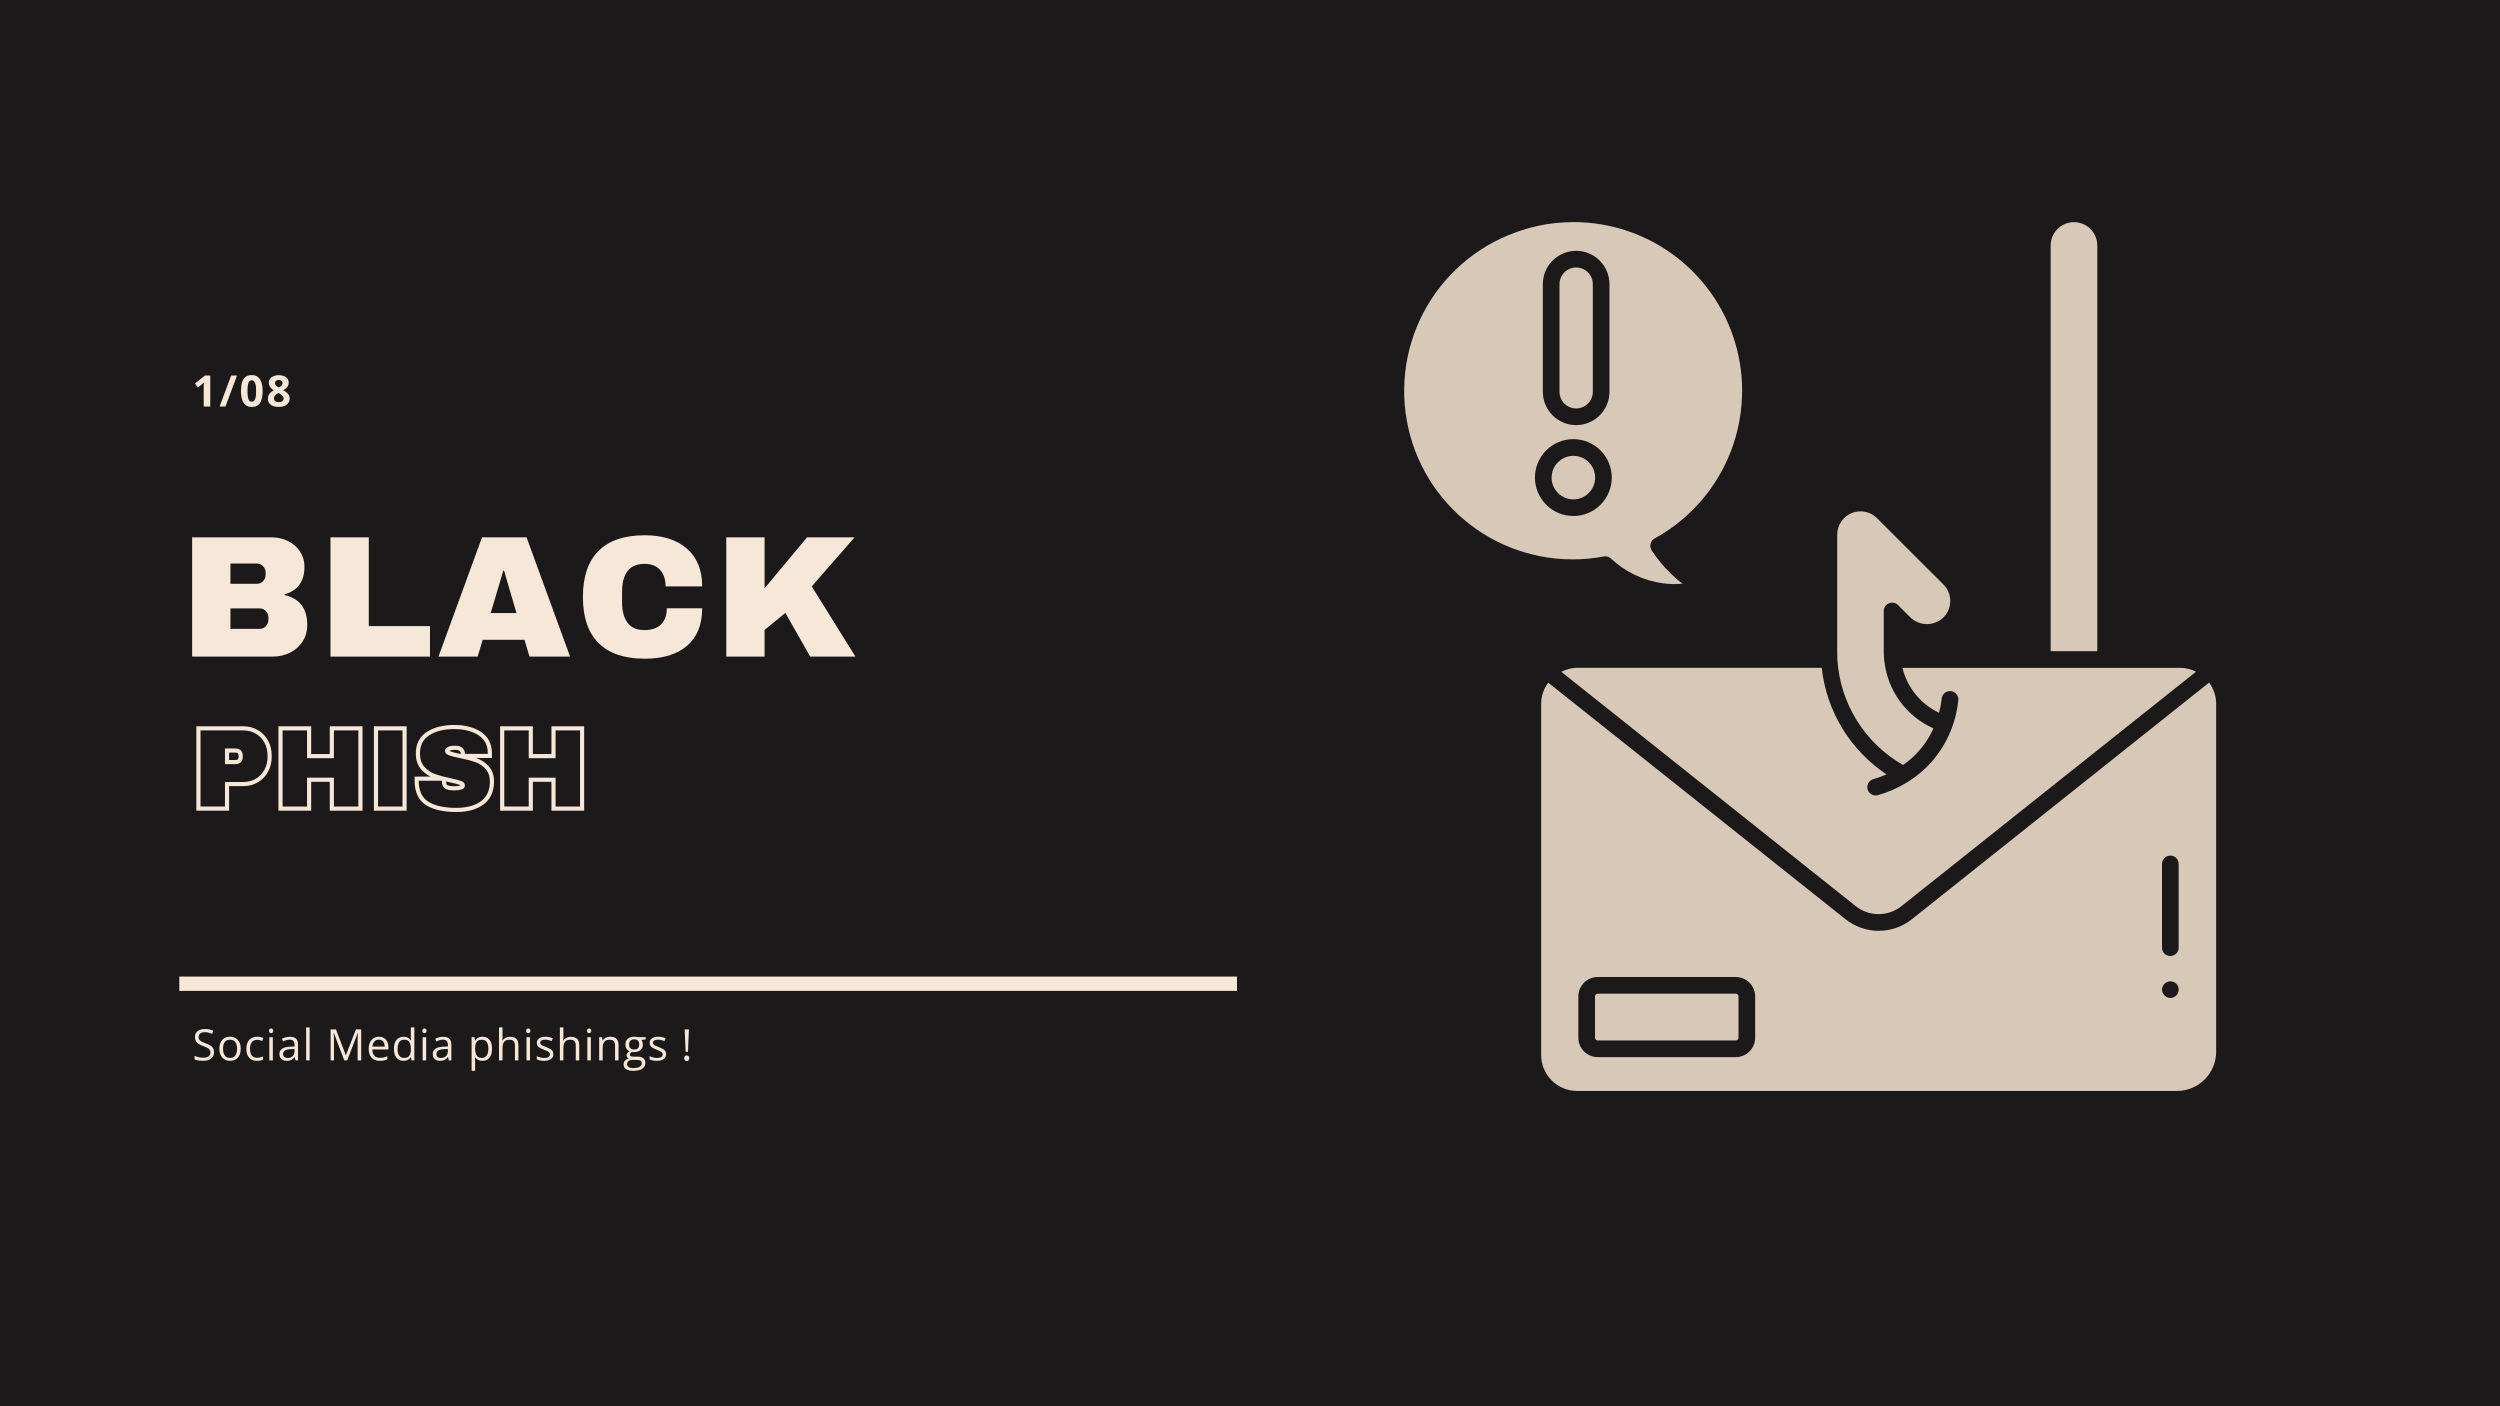
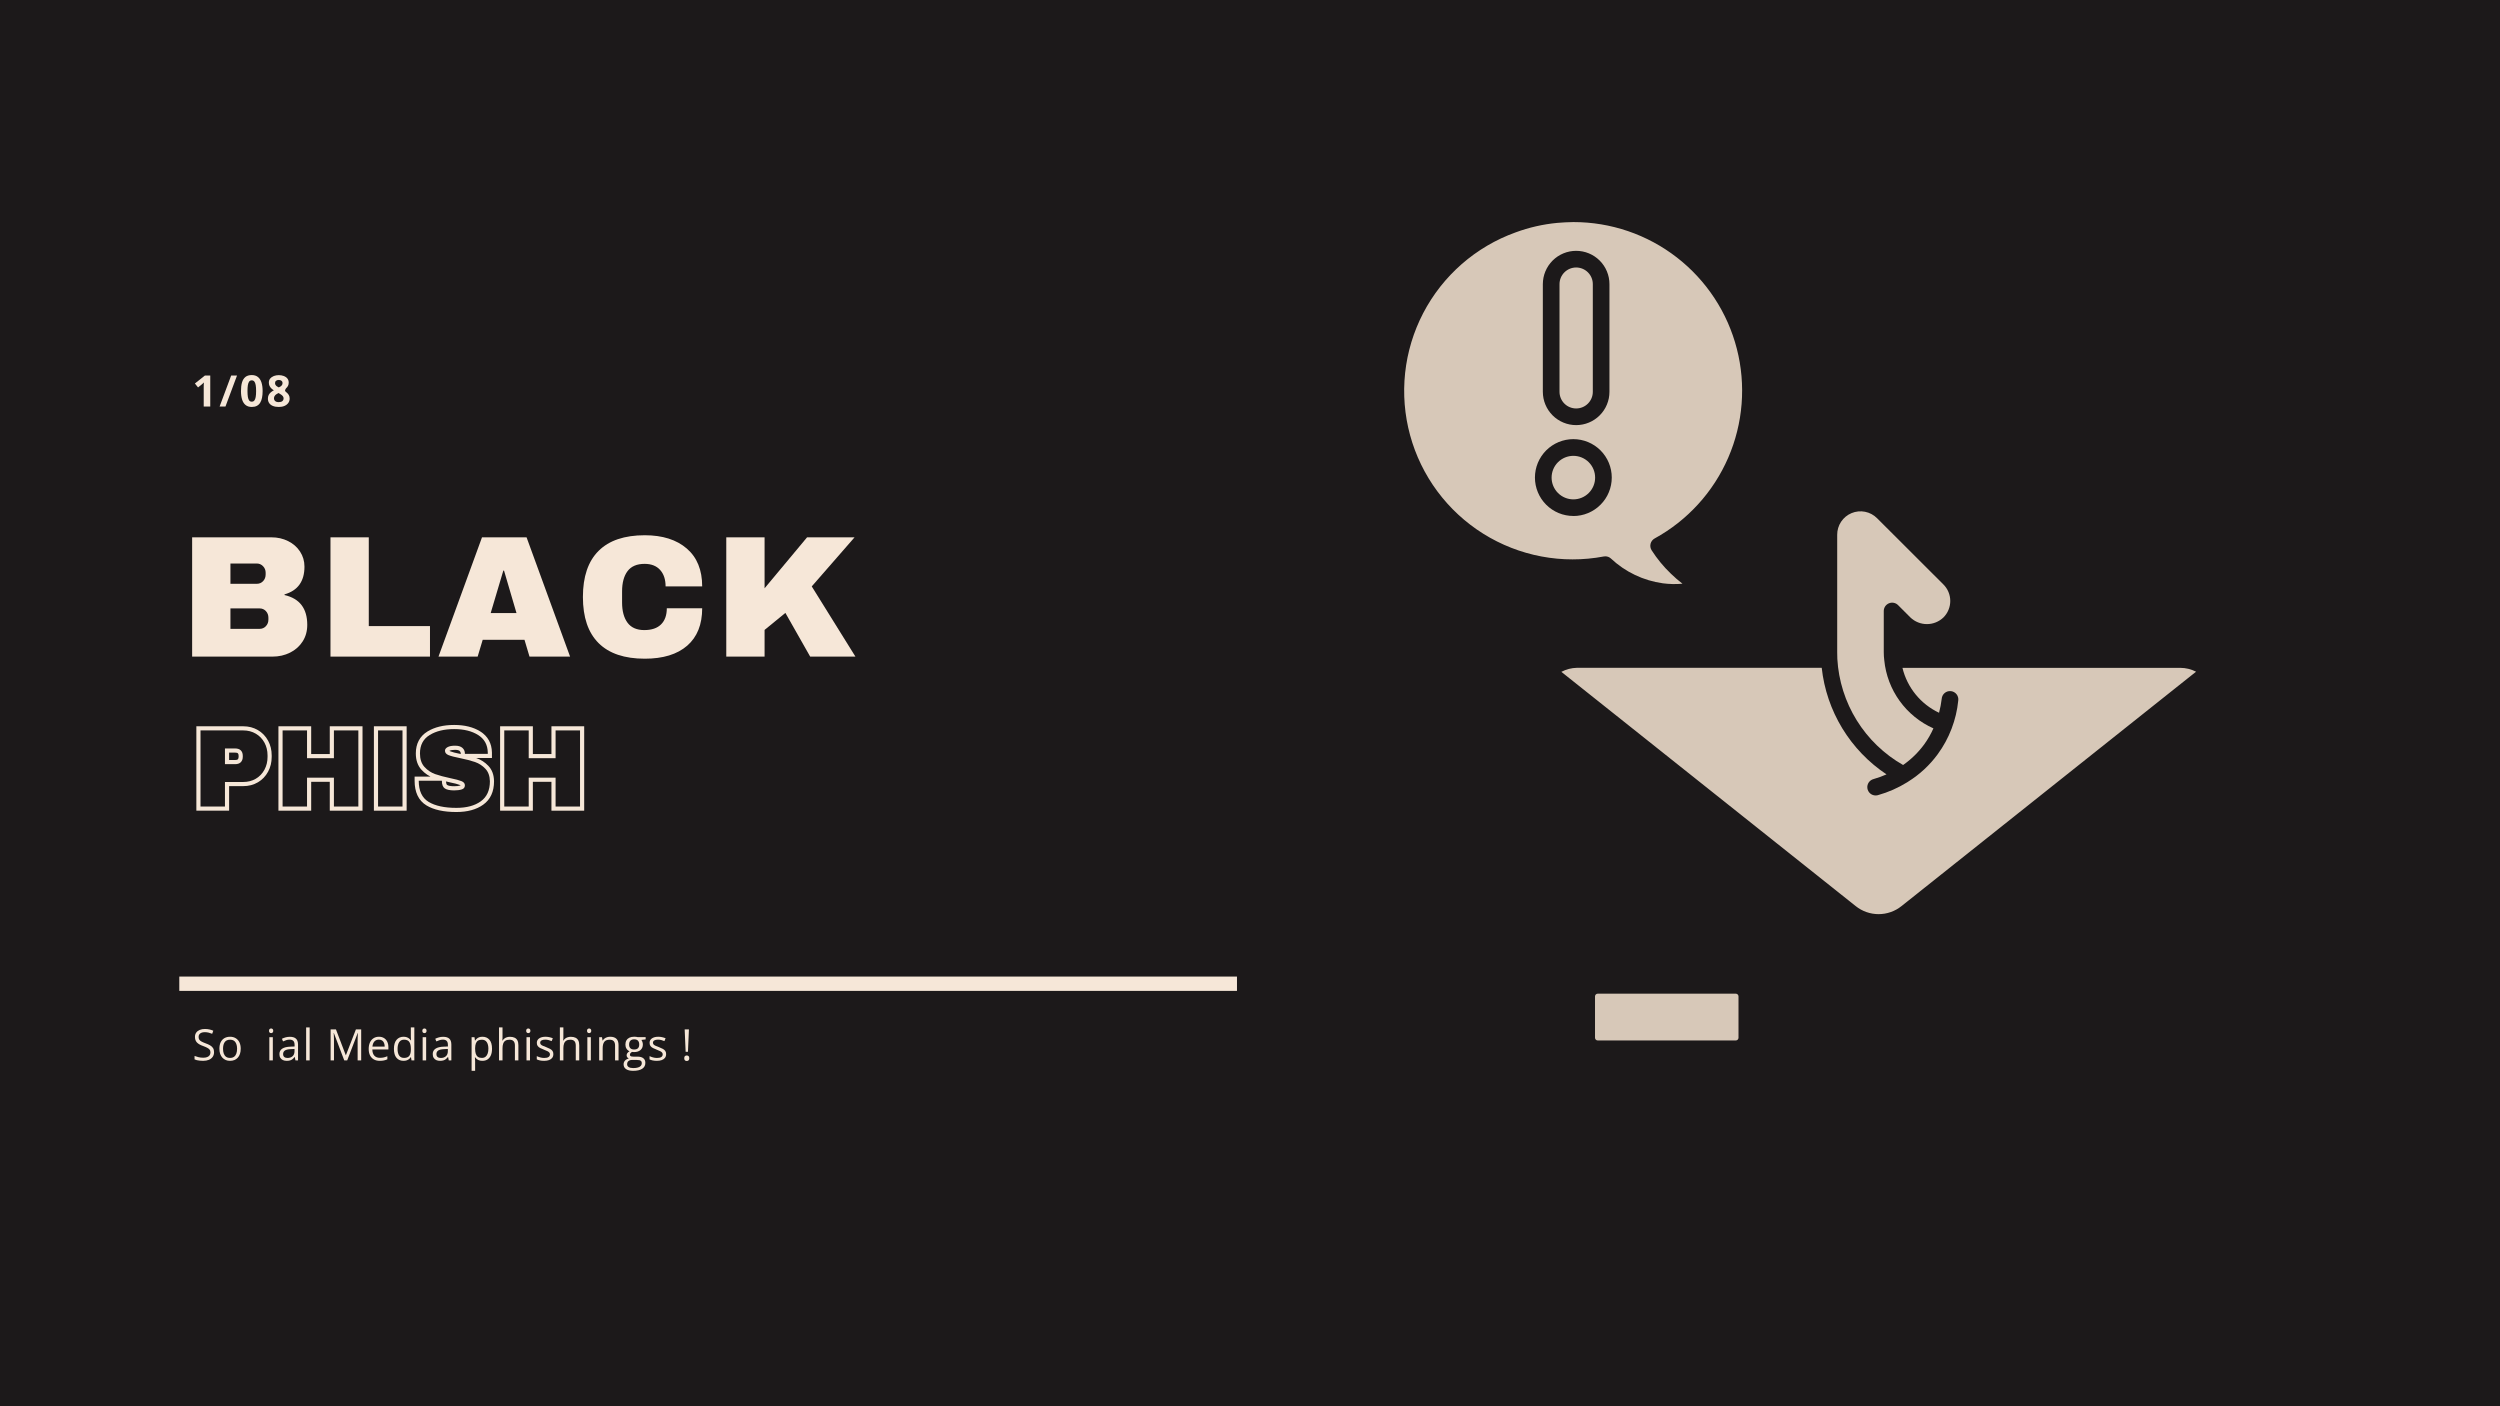
<svg xmlns="http://www.w3.org/2000/svg" width="1920" zoomAndPan="magnify" viewBox="0 0 1440 810" height="1080" preserveAspectRatio="xMidYMid meet" version="1.2">
  <defs>
    <clipPath id="2f24e7a016">
-       <path d="M 1181 127.848 L 1209 127.848 L 1209 376 L 1181 376 Z M 1181 127.848 " />
-     </clipPath>
+       </clipPath>
    <clipPath id="f91c8d52a3">
-       <path d="M 887 393 L 1277 393 L 1277 628.848 L 887 628.848 Z M 887 393 " />
-     </clipPath>
+       </clipPath>
    <clipPath id="950d4c5253">
      <path d="M 808 127.848 L 1004 127.848 L 1004 337 L 808 337 Z M 808 127.848 " />
    </clipPath>
  </defs>
  <g id="315e26cffb">
    <rect x="0" width="1440" y="0" height="810" style="fill:#ffffff;fill-opacity:1;stroke:none;" />
    <rect x="0" width="1440" y="0" height="810" style="fill:#1c191a;fill-opacity:1;stroke:none;" />
    <path style="fill:none;stroke-width:11;stroke-linecap:butt;stroke-linejoin:miter;stroke:#f6e7d8;stroke-opacity:1;stroke-miterlimit:4;" d="M -0 5.501 L 812.297 5.501 " transform="matrix(0.75,0,0,0.75,103.278,562.501)" />
    <path style=" stroke:none;fill-rule:nonzero;fill:#d7c8b8;fill-opacity:1;" d="M 1116.891 410.555 C 1117.582 407.93 1118.09 405.273 1118.414 402.582 C 1118.434 402.258 1118.484 401.941 1118.566 401.629 C 1118.648 401.316 1118.762 401.012 1118.906 400.723 C 1119.051 400.434 1119.223 400.16 1119.422 399.902 C 1119.617 399.648 1119.84 399.414 1120.086 399.207 C 1120.332 398.996 1120.598 398.812 1120.883 398.652 C 1121.164 398.496 1121.461 398.371 1121.77 398.273 C 1122.078 398.176 1122.395 398.113 1122.719 398.078 C 1123.039 398.047 1123.363 398.047 1123.684 398.078 C 1124.008 398.109 1124.32 398.176 1124.633 398.273 C 1124.941 398.367 1125.238 398.496 1125.52 398.652 C 1125.805 398.809 1126.07 398.992 1126.316 399.199 C 1126.562 399.41 1126.785 399.645 1126.984 399.898 C 1127.184 400.152 1127.355 400.426 1127.5 400.719 C 1127.645 401.008 1127.758 401.309 1127.84 401.621 C 1127.922 401.934 1127.973 402.254 1127.992 402.574 C 1128.012 402.898 1127.996 403.223 1127.949 403.543 C 1127.391 409.121 1126.109 414.527 1124.105 419.762 C 1122.102 425 1119.449 429.879 1116.141 434.406 C 1111.465 440.789 1105.766 446.07 1099.051 450.254 C 1098.91 450.363 1098.762 450.461 1098.609 450.551 C 1093.312 453.836 1087.668 456.324 1081.672 458.012 C 1081.254 458.129 1080.828 458.184 1080.395 458.184 C 1079.812 458.191 1079.246 458.09 1078.699 457.891 C 1078.152 457.688 1077.656 457.395 1077.215 457.012 C 1076.773 456.629 1076.418 456.184 1076.141 455.668 C 1075.863 455.156 1075.684 454.609 1075.605 454.031 C 1075.527 453.453 1075.555 452.883 1075.684 452.312 C 1075.816 451.746 1076.043 451.219 1076.367 450.73 C 1076.691 450.246 1077.09 449.832 1077.562 449.492 C 1078.035 449.152 1078.555 448.906 1079.117 448.758 C 1081.691 448.031 1084.195 447.129 1086.637 446.043 C 1084.062 444.328 1081.586 442.48 1079.211 440.496 C 1076.84 438.512 1074.578 436.402 1072.438 434.168 C 1070.293 431.938 1068.277 429.594 1066.391 427.145 C 1064.504 424.691 1062.758 422.141 1061.148 419.5 C 1059.543 416.855 1058.082 414.129 1056.773 411.328 C 1055.465 408.523 1054.312 405.656 1053.316 402.727 C 1052.32 399.797 1051.488 396.82 1050.816 393.801 C 1050.148 390.781 1049.645 387.73 1049.309 384.656 L 908.328 384.656 C 905.148 384.73 902.152 385.504 899.332 386.977 L 1068.855 521.895 C 1069.785 522.641 1070.773 523.305 1071.816 523.883 C 1072.855 524.465 1073.941 524.953 1075.066 525.348 C 1076.191 525.746 1077.344 526.043 1078.52 526.246 C 1079.695 526.445 1080.879 526.547 1082.074 526.547 C 1083.266 526.547 1084.449 526.445 1085.625 526.246 C 1086.805 526.043 1087.953 525.746 1089.078 525.348 C 1090.203 524.953 1091.289 524.465 1092.332 523.883 C 1093.375 523.305 1094.359 522.641 1095.289 521.895 L 1264.938 386.891 C 1262.07 385.434 1259.031 384.695 1255.816 384.676 L 1095.809 384.676 C 1096.484 387.484 1097.465 390.18 1098.75 392.77 C 1100.031 395.355 1101.586 397.77 1103.41 400.008 C 1105.234 402.246 1107.285 404.258 1109.559 406.035 C 1111.836 407.816 1114.277 409.32 1116.891 410.555 Z M 1116.891 410.555 " />
    <path style=" stroke:none;fill-rule:nonzero;fill:#d7c8b8;fill-opacity:1;" d="M 1088.039 347.496 C 1088.477 347.316 1088.934 347.203 1089.402 347.156 C 1089.875 347.109 1090.344 347.129 1090.809 347.223 C 1091.273 347.316 1091.719 347.473 1092.137 347.695 C 1092.555 347.918 1092.93 348.199 1093.266 348.535 L 1100.375 355.641 C 1101.008 356.25 1101.695 356.797 1102.434 357.273 C 1103.172 357.75 1103.949 358.156 1104.766 358.484 C 1105.582 358.812 1106.422 359.062 1107.285 359.23 C 1108.152 359.398 1109.023 359.48 1109.902 359.48 C 1110.785 359.48 1111.656 359.398 1112.52 359.23 C 1113.383 359.062 1114.223 358.812 1115.039 358.484 C 1115.855 358.156 1116.633 357.75 1117.371 357.273 C 1118.113 356.797 1118.797 356.25 1119.434 355.641 C 1120.055 355.02 1120.609 354.34 1121.098 353.609 C 1121.586 352.875 1121.996 352.102 1122.332 351.289 C 1122.668 350.477 1122.922 349.637 1123.094 348.773 C 1123.266 347.91 1123.352 347.039 1123.352 346.16 C 1123.352 345.281 1123.266 344.406 1123.094 343.543 C 1122.922 342.68 1122.668 341.844 1122.332 341.031 C 1121.996 340.215 1121.586 339.445 1121.098 338.711 C 1120.609 337.98 1120.055 337.301 1119.434 336.68 L 1081.172 298.473 C 1080.23 297.531 1079.176 296.746 1078 296.113 C 1076.828 295.484 1075.59 295.043 1074.281 294.781 C 1072.977 294.52 1071.66 294.457 1070.336 294.586 C 1069.012 294.719 1067.734 295.039 1066.504 295.551 C 1065.273 296.059 1064.145 296.738 1063.117 297.586 C 1062.09 298.434 1061.207 299.41 1060.469 300.52 C 1059.734 301.629 1059.176 302.82 1058.793 304.098 C 1058.41 305.375 1058.223 306.676 1058.227 308.008 L 1058.227 375.715 C 1058.227 377.012 1058.227 378.297 1058.305 379.555 C 1058.484 382.676 1058.855 385.773 1059.418 388.848 C 1059.984 391.922 1060.734 394.949 1061.68 397.934 C 1062.621 400.914 1063.742 403.824 1065.047 406.664 C 1066.352 409.508 1067.828 412.258 1069.477 414.914 C 1071.125 417.57 1072.93 420.117 1074.895 422.547 C 1076.859 424.98 1078.969 427.281 1081.219 429.449 C 1083.473 431.617 1085.848 433.641 1088.352 435.512 C 1090.855 437.387 1093.465 439.094 1096.184 440.641 C 1100.906 437.34 1104.973 433.359 1108.383 428.711 C 1110.457 425.836 1112.211 422.781 1113.648 419.539 C 1111.715 418.68 1109.848 417.695 1108.043 416.59 C 1106.238 415.484 1104.516 414.262 1102.875 412.926 C 1101.234 411.594 1099.684 410.156 1098.23 408.617 C 1096.781 407.078 1095.434 405.453 1094.195 403.734 C 1092.957 402.02 1091.84 400.23 1090.836 398.367 C 1089.836 396.504 1088.961 394.582 1088.211 392.602 C 1087.465 390.621 1086.848 388.602 1086.367 386.543 C 1085.887 384.48 1085.539 382.398 1085.336 380.293 C 1085.145 378.758 1085.047 377.223 1085.047 375.68 L 1085.047 351.969 C 1085.043 351.488 1085.113 351.02 1085.25 350.559 C 1085.387 350.102 1085.59 349.672 1085.855 349.273 C 1086.125 348.875 1086.441 348.523 1086.816 348.223 C 1087.188 347.918 1087.594 347.68 1088.039 347.496 Z M 1088.039 347.496 " />
    <g clip-rule="nonzero" clip-path="url(#2f24e7a016)">
      <path style=" stroke:none;fill-rule:nonzero;fill:#d7c8b8;fill-opacity:1;" d="M 1194.602 127.965 C 1193.723 127.965 1192.848 128.051 1191.984 128.223 C 1191.117 128.395 1190.277 128.648 1189.465 128.984 C 1188.648 129.324 1187.875 129.734 1187.141 130.227 C 1186.41 130.715 1185.73 131.273 1185.105 131.895 C 1184.484 132.52 1183.926 133.199 1183.438 133.93 C 1182.949 134.664 1182.535 135.438 1182.195 136.254 C 1181.859 137.066 1181.605 137.906 1181.434 138.773 C 1181.262 139.637 1181.176 140.508 1181.176 141.391 L 1181.176 375.082 L 1208.031 375.082 L 1208.031 141.383 C 1208.031 140.5 1207.945 139.629 1207.77 138.762 C 1207.598 137.898 1207.344 137.059 1207.008 136.246 C 1206.668 135.434 1206.254 134.66 1205.766 133.926 C 1205.273 133.195 1204.719 132.516 1204.094 131.895 C 1203.473 131.27 1202.793 130.715 1202.059 130.223 C 1201.328 129.734 1200.555 129.32 1199.738 128.984 C 1198.926 128.648 1198.086 128.395 1197.223 128.223 C 1196.355 128.051 1195.484 127.965 1194.602 127.965 Z M 1194.602 127.965 " />
    </g>
    <g clip-rule="nonzero" clip-path="url(#f91c8d52a3)">
      <path style=" stroke:none;fill-rule:nonzero;fill:#d7c8b8;fill-opacity:1;" d="M 1276.508 605.812 L 1276.508 405.344 C 1276.5 403.148 1276.152 401.008 1275.457 398.922 C 1274.766 396.84 1273.762 394.914 1272.449 393.152 L 1101.312 529.414 C 1099.961 530.496 1098.531 531.457 1097.016 532.297 C 1095.504 533.137 1093.93 533.84 1092.297 534.414 C 1090.664 534.988 1088.992 535.418 1087.285 535.711 C 1085.578 536 1083.863 536.148 1082.129 536.148 C 1080.398 536.148 1078.68 536 1076.973 535.711 C 1075.27 535.418 1073.598 534.988 1071.965 534.414 C 1070.332 533.84 1068.758 533.137 1067.246 532.297 C 1065.73 531.457 1064.297 530.496 1062.945 529.414 L 891.773 393.211 C 890.457 394.969 889.449 396.891 888.754 398.973 C 888.059 401.059 887.711 403.195 887.707 405.395 L 887.707 607.777 C 887.711 608.453 887.746 609.129 887.812 609.801 C 887.883 610.473 887.98 611.141 888.117 611.805 C 888.25 612.465 888.414 613.121 888.613 613.766 C 888.812 614.414 889.039 615.047 889.301 615.672 C 889.562 616.297 889.852 616.906 890.172 617.5 C 890.492 618.098 890.84 618.676 891.219 619.238 C 891.594 619.797 891.996 620.34 892.426 620.863 C 892.859 621.383 893.312 621.883 893.789 622.359 C 894.27 622.836 894.77 623.289 895.293 623.719 C 895.816 624.145 896.359 624.547 896.922 624.922 C 897.484 625.297 898.066 625.645 898.664 625.961 C 899.258 626.277 899.871 626.566 900.496 626.824 C 901.121 627.082 901.758 627.309 902.402 627.504 C 903.051 627.699 903.707 627.863 904.367 627.996 C 905.031 628.129 905.699 628.227 906.371 628.293 C 907.047 628.359 907.719 628.391 908.395 628.391 L 1253.906 628.391 C 1254.648 628.391 1255.387 628.352 1256.121 628.281 C 1256.855 628.207 1257.586 628.098 1258.312 627.953 C 1259.039 627.809 1259.754 627.629 1260.461 627.414 C 1261.168 627.199 1261.863 626.949 1262.547 626.668 C 1263.23 626.383 1263.898 626.066 1264.551 625.719 C 1265.203 625.371 1265.836 624.992 1266.453 624.578 C 1267.066 624.168 1267.66 623.73 1268.23 623.262 C 1268.805 622.789 1269.352 622.297 1269.875 621.773 C 1270.398 621.25 1270.895 620.703 1271.363 620.133 C 1271.832 619.559 1272.273 618.965 1272.684 618.352 C 1273.098 617.738 1273.477 617.105 1273.824 616.453 C 1274.176 615.801 1274.492 615.133 1274.773 614.449 C 1275.059 613.766 1275.309 613.07 1275.523 612.363 C 1275.738 611.656 1275.922 610.941 1276.066 610.215 C 1276.211 609.492 1276.32 608.762 1276.395 608.023 C 1276.469 607.289 1276.504 606.551 1276.508 605.812 Z M 1010.969 597.746 C 1010.969 598.477 1010.895 599.203 1010.754 599.918 C 1010.609 600.637 1010.395 601.336 1010.117 602.012 C 1009.836 602.688 1009.492 603.328 1009.082 603.938 C 1008.676 604.547 1008.215 605.109 1007.695 605.625 C 1007.18 606.145 1006.617 606.605 1006.008 607.016 C 1005.398 607.422 1004.758 607.766 1004.082 608.047 C 1003.406 608.324 1002.707 608.539 1001.988 608.684 C 1001.273 608.824 1000.547 608.898 999.816 608.898 L 920.289 608.898 C 919.559 608.898 918.832 608.828 918.113 608.684 C 917.395 608.539 916.699 608.328 916.02 608.047 C 915.344 607.77 914.703 607.426 914.094 607.016 C 913.484 606.609 912.918 606.148 912.402 605.629 C 911.883 605.113 911.422 604.551 911.012 603.941 C 910.605 603.332 910.262 602.688 909.98 602.012 C 909.699 601.336 909.488 600.641 909.344 599.922 C 909.199 599.203 909.125 598.477 909.125 597.746 L 909.125 573.91 C 909.129 573.176 909.199 572.453 909.344 571.734 C 909.488 571.016 909.703 570.32 909.984 569.645 C 910.266 568.969 910.609 568.324 911.016 567.719 C 911.426 567.109 911.887 566.547 912.406 566.031 C 912.922 565.512 913.488 565.051 914.094 564.645 C 914.703 564.238 915.348 563.895 916.023 563.613 C 916.699 563.336 917.398 563.121 918.113 562.98 C 918.832 562.836 919.559 562.766 920.289 562.762 L 999.816 562.762 C 1000.547 562.766 1001.27 562.836 1001.988 562.98 C 1002.707 563.121 1003.402 563.336 1004.078 563.613 C 1004.758 563.895 1005.398 564.238 1006.008 564.645 C 1006.617 565.051 1007.18 565.512 1007.695 566.031 C 1008.215 566.547 1008.676 567.109 1009.082 567.719 C 1009.492 568.328 1009.836 568.969 1010.117 569.645 C 1010.395 570.32 1010.609 571.016 1010.754 571.734 C 1010.895 572.453 1010.969 573.176 1010.969 573.91 Z M 1245.312 497.617 C 1245.312 497.301 1245.344 496.988 1245.406 496.68 C 1245.469 496.371 1245.559 496.074 1245.68 495.781 C 1245.801 495.492 1245.945 495.215 1246.121 494.953 C 1246.297 494.691 1246.496 494.449 1246.719 494.227 C 1246.941 494.004 1247.184 493.805 1247.445 493.629 C 1247.707 493.453 1247.984 493.305 1248.273 493.188 C 1248.566 493.066 1248.863 492.977 1249.176 492.914 C 1249.484 492.852 1249.793 492.82 1250.109 492.82 C 1250.426 492.82 1250.738 492.852 1251.047 492.914 C 1251.355 492.977 1251.652 493.066 1251.945 493.188 C 1252.234 493.305 1252.512 493.453 1252.773 493.629 C 1253.035 493.805 1253.277 494.004 1253.5 494.227 C 1253.723 494.449 1253.922 494.691 1254.098 494.953 C 1254.273 495.215 1254.418 495.492 1254.539 495.781 C 1254.66 496.074 1254.75 496.371 1254.812 496.68 C 1254.875 496.988 1254.906 497.301 1254.906 497.617 L 1254.906 545.883 C 1254.906 546.195 1254.875 546.508 1254.812 546.816 C 1254.75 547.125 1254.66 547.426 1254.539 547.719 C 1254.418 548.008 1254.273 548.285 1254.098 548.547 C 1253.922 548.809 1253.723 549.051 1253.5 549.273 C 1253.277 549.496 1253.035 549.695 1252.773 549.871 C 1252.512 550.043 1252.234 550.191 1251.945 550.312 C 1251.652 550.434 1251.355 550.523 1251.047 550.586 C 1250.738 550.648 1250.426 550.68 1250.109 550.68 C 1249.793 550.68 1249.484 550.648 1249.176 550.586 C 1248.863 550.523 1248.566 550.434 1248.273 550.312 C 1247.984 550.191 1247.707 550.043 1247.445 549.871 C 1247.184 549.695 1246.941 549.496 1246.719 549.273 C 1246.496 549.051 1246.297 548.809 1246.121 548.547 C 1245.945 548.285 1245.801 548.008 1245.68 547.719 C 1245.559 547.426 1245.469 547.125 1245.406 546.816 C 1245.344 546.508 1245.312 546.195 1245.312 545.883 Z M 1252.027 574.438 C 1251.418 574.703 1250.777 574.832 1250.109 574.82 C 1249.797 574.812 1249.488 574.773 1249.184 574.707 C 1248.879 574.637 1248.582 574.543 1248.297 574.418 C 1248.008 574.297 1247.734 574.145 1247.477 573.969 C 1247.219 573.793 1246.98 573.598 1246.758 573.375 C 1246.539 573.156 1246.34 572.914 1246.164 572.656 C 1245.988 572.398 1245.84 572.125 1245.715 571.84 C 1245.59 571.551 1245.496 571.254 1245.43 570.949 C 1245.359 570.645 1245.324 570.336 1245.312 570.023 C 1245.352 569.398 1245.48 568.789 1245.699 568.203 C 1245.945 567.613 1246.301 567.098 1246.762 566.656 C 1247.191 566.188 1247.703 565.84 1248.297 565.613 C 1248.738 565.434 1249.199 565.32 1249.676 565.273 C 1250.148 565.227 1250.621 565.25 1251.09 565.344 C 1251.559 565.438 1252.008 565.594 1252.43 565.82 C 1252.852 566.043 1253.23 566.32 1253.57 566.656 C 1254 567.121 1254.355 567.633 1254.629 568.203 C 1254.816 568.797 1254.906 569.402 1254.906 570.023 C 1254.914 571.324 1254.473 572.441 1253.57 573.383 C 1253.109 573.828 1252.586 574.18 1252 574.438 Z M 1252.027 574.438 " />
    </g>
    <path style=" stroke:none;fill-rule:nonzero;fill:#d7c8b8;fill-opacity:1;" d="M 920.281 572.355 L 999.816 572.355 C 1000.023 572.355 1000.223 572.395 1000.414 572.473 C 1000.605 572.555 1000.773 572.668 1000.922 572.812 C 1001.066 572.961 1001.18 573.129 1001.258 573.32 C 1001.34 573.512 1001.379 573.711 1001.379 573.918 L 1001.379 597.746 C 1001.379 597.953 1001.34 598.152 1001.258 598.344 C 1001.18 598.535 1001.066 598.703 1000.922 598.852 C 1000.773 598.996 1000.605 599.109 1000.414 599.188 C 1000.223 599.27 1000.023 599.309 999.816 599.309 L 920.289 599.309 C 920.082 599.309 919.883 599.27 919.691 599.188 C 919.5 599.109 919.332 598.996 919.184 598.852 C 919.039 598.703 918.926 598.535 918.844 598.344 C 918.766 598.152 918.727 597.953 918.727 597.746 L 918.727 573.91 C 918.727 573.703 918.766 573.504 918.844 573.316 C 918.922 573.125 919.035 572.957 919.184 572.809 C 919.328 572.664 919.496 572.551 919.688 572.473 C 919.875 572.395 920.074 572.355 920.281 572.355 Z M 920.281 572.355 " />
    <path style=" stroke:none;fill-rule:nonzero;fill:#d7c8b8;fill-opacity:1;" d="M 918.793 275.098 C 918.793 275.922 918.715 276.738 918.555 277.547 C 918.391 278.352 918.156 279.137 917.84 279.898 C 917.523 280.656 917.137 281.379 916.68 282.062 C 916.223 282.75 915.703 283.383 915.121 283.965 C 914.539 284.547 913.906 285.066 913.223 285.523 C 912.539 285.98 911.816 286.367 911.055 286.68 C 910.293 286.996 909.512 287.234 908.703 287.395 C 907.895 287.555 907.082 287.637 906.258 287.637 C 905.434 287.637 904.617 287.555 903.812 287.395 C 903.004 287.234 902.219 286.996 901.461 286.68 C 900.699 286.367 899.977 285.98 899.293 285.523 C 898.609 285.066 897.977 284.547 897.395 283.965 C 896.812 283.383 896.293 282.75 895.832 282.062 C 895.375 281.379 894.992 280.656 894.676 279.898 C 894.359 279.137 894.121 278.352 893.961 277.547 C 893.801 276.738 893.723 275.922 893.723 275.098 C 893.723 274.277 893.801 273.461 893.961 272.652 C 894.121 271.848 894.359 271.062 894.676 270.301 C 894.992 269.543 895.375 268.82 895.832 268.133 C 896.293 267.449 896.812 266.816 897.395 266.234 C 897.977 265.652 898.609 265.133 899.293 264.676 C 899.977 264.219 900.699 263.832 901.461 263.516 C 902.219 263.203 903.004 262.965 903.812 262.805 C 904.617 262.645 905.434 262.562 906.258 262.562 C 907.082 262.562 907.895 262.645 908.703 262.805 C 909.512 262.965 910.293 263.203 911.055 263.516 C 911.816 263.832 912.539 264.219 913.223 264.676 C 913.906 265.133 914.539 265.652 915.121 266.234 C 915.703 266.816 916.223 267.449 916.68 268.133 C 917.137 268.82 917.523 269.543 917.84 270.301 C 918.156 271.062 918.391 271.848 918.555 272.652 C 918.715 273.461 918.793 274.277 918.793 275.098 Z M 918.793 275.098 " />
    <g clip-rule="nonzero" clip-path="url(#950d4c5253)">
      <path style=" stroke:none;fill-rule:nonzero;fill:#d7c8b8;fill-opacity:1;" d="M 896.945 128.387 C 888.715 129.176 880.723 131.004 872.965 133.863 C 871.547 134.371 870.141 134.914 868.746 135.492 C 867.355 136.066 865.977 136.676 864.609 137.316 C 863.246 137.957 861.898 138.629 860.562 139.332 C 859.23 140.035 857.914 140.77 856.613 141.535 C 855.316 142.301 854.035 143.094 852.773 143.918 C 851.512 144.742 850.27 145.598 849.047 146.477 C 847.824 147.359 846.621 148.27 845.441 149.207 C 844.262 150.148 843.105 151.113 841.969 152.105 C 840.836 153.098 839.723 154.113 838.637 155.16 C 837.547 156.203 836.484 157.27 835.449 158.363 C 834.41 159.457 833.398 160.574 832.414 161.715 C 831.426 162.855 830.469 164.02 829.535 165.203 C 828.605 166.391 827.703 167.598 826.828 168.824 C 825.953 170.051 825.105 171.297 824.289 172.566 C 823.473 173.832 822.684 175.117 821.926 176.422 C 821.168 177.723 820.441 179.043 819.746 180.383 C 819.051 181.719 818.387 183.074 817.754 184.441 C 817.121 185.809 816.523 187.191 815.953 188.59 C 815.387 189.984 814.852 191.395 814.348 192.812 C 813.844 194.234 813.375 195.668 812.941 197.109 C 812.504 198.555 812.102 200.008 811.734 201.469 C 811.367 202.93 811.031 204.398 810.73 205.879 C 810.434 207.355 810.168 208.84 809.938 210.328 C 809.707 211.816 809.512 213.312 809.352 214.812 C 809.188 216.309 809.062 217.812 808.973 219.316 C 808.883 220.82 808.824 222.328 808.805 223.836 C 808.785 225.344 808.801 226.852 808.848 228.355 C 808.898 229.863 808.984 231.367 809.102 232.871 C 809.223 234.375 809.379 235.871 809.566 237.367 C 809.758 238.863 809.98 240.355 810.238 241.84 C 810.5 243.324 810.793 244.801 811.121 246.273 C 811.449 247.746 811.809 249.207 812.207 250.664 C 812.602 252.117 813.031 253.562 813.496 254.996 C 813.961 256.43 814.457 257.855 814.984 259.266 C 815.516 260.676 816.078 262.074 816.672 263.461 C 817.27 264.844 817.895 266.215 818.555 267.57 C 819.211 268.93 819.902 270.27 820.625 271.59 C 821.344 272.914 822.098 274.223 822.879 275.512 C 823.66 276.801 824.473 278.07 825.312 279.32 C 826.156 280.57 827.023 281.801 827.922 283.012 C 828.824 284.223 829.75 285.41 830.703 286.578 C 831.656 287.746 832.637 288.891 833.645 290.012 C 834.652 291.133 835.688 292.23 836.742 293.305 C 837.801 294.375 838.887 295.426 839.992 296.449 C 841.102 297.469 842.23 298.469 843.387 299.438 C 844.539 300.406 845.715 301.352 846.914 302.266 C 848.109 303.18 849.328 304.066 850.566 304.926 C 851.809 305.785 853.066 306.613 854.344 307.414 C 855.621 308.215 856.918 308.984 858.23 309.723 C 859.543 310.465 860.875 311.172 862.223 311.848 C 863.566 312.527 864.93 313.172 866.305 313.785 C 867.684 314.402 869.074 314.984 870.477 315.531 C 871.879 316.082 873.297 316.598 874.727 317.082 C 876.152 317.562 877.59 318.016 879.039 318.43 C 880.488 318.848 881.945 319.23 883.414 319.578 C 884.879 319.926 886.355 320.238 887.836 320.52 C 889.316 320.797 890.805 321.043 892.297 321.254 C 893.789 321.465 895.285 321.641 896.789 321.781 C 898.289 321.922 899.793 322.027 901.297 322.098 C 902.805 322.168 904.309 322.203 905.816 322.203 C 907.324 322.203 908.832 322.168 910.336 322.098 C 911.844 322.027 913.348 321.922 914.848 321.785 C 916.348 321.645 917.848 321.469 919.34 321.258 C 920.832 321.051 922.32 320.805 923.801 320.527 C 924.082 320.477 924.367 320.449 924.652 320.449 C 925.883 320.449 926.953 320.863 927.867 321.688 C 929.918 323.613 932.109 325.371 934.434 326.961 C 936.758 328.551 939.188 329.949 941.73 331.164 C 944.27 332.379 946.887 333.387 949.586 334.195 C 952.281 335.004 955.023 335.602 957.812 335.988 C 961.566 336.477 965.332 336.555 969.102 336.227 C 966.754 334.41 964.516 332.465 962.387 330.395 C 958.176 326.359 954.496 321.883 951.348 316.969 C 951.168 316.691 951.02 316.398 950.902 316.09 C 950.781 315.785 950.695 315.469 950.641 315.145 C 950.59 314.816 950.566 314.492 950.582 314.16 C 950.594 313.832 950.645 313.508 950.723 313.188 C 950.805 312.867 950.914 312.562 951.059 312.266 C 951.203 311.969 951.375 311.691 951.578 311.43 C 951.781 311.168 952.004 310.93 952.258 310.715 C 952.508 310.504 952.777 310.316 953.066 310.156 C 955.406 308.871 957.695 307.492 959.922 306.02 C 962.152 304.543 964.316 302.98 966.418 301.328 C 968.516 299.676 970.547 297.938 972.5 296.117 C 974.457 294.297 976.336 292.398 978.137 290.422 C 979.938 288.449 981.652 286.402 983.285 284.285 C 984.914 282.168 986.457 279.988 987.906 277.742 C 989.355 275.5 990.715 273.199 991.973 270.84 C 993.234 268.484 994.398 266.082 995.461 263.629 C 996.523 261.176 997.48 258.684 998.34 256.152 C 999.195 253.621 999.945 251.059 1000.59 248.465 C 1001.238 245.871 1001.773 243.258 1002.203 240.621 C 1002.633 237.98 1002.953 235.332 1003.164 232.668 C 1003.375 230.004 1003.473 227.332 1003.465 224.66 C 1003.453 221.988 1003.332 219.32 1003.105 216.66 C 1002.875 213.996 1002.535 211.348 1002.086 208.715 C 1001.637 206.078 1001.078 203.469 1000.414 200.879 C 999.75 198.289 998.98 195.734 998.105 193.207 C 997.23 190.684 996.25 188.199 995.172 185.754 C 994.09 183.309 992.91 180.914 991.633 178.566 C 990.355 176.219 988.98 173.93 987.512 171.695 C 986.047 169.465 984.488 167.293 982.84 165.188 C 981.195 163.086 979.465 161.051 977.648 159.09 C 975.836 157.125 973.941 155.242 971.973 153.438 C 970.004 151.633 967.961 149.91 965.848 148.273 C 963.738 146.637 961.562 145.086 959.32 143.629 C 957.082 142.172 954.785 140.809 952.434 139.543 C 950.078 138.273 947.68 137.105 945.23 136.035 C 942.781 134.965 940.293 133.996 937.762 133.133 C 935.234 132.27 932.676 131.512 930.082 130.859 C 927.492 130.203 924.875 129.66 922.242 129.223 C 919.605 128.785 916.953 128.457 914.289 128.238 C 911.625 128.02 908.957 127.914 906.285 127.914 C 903.141 127.965 900.012 128.105 896.945 128.387 Z M 906.258 297.199 C 905.531 297.199 904.809 297.164 904.09 297.094 C 903.367 297.023 902.652 296.918 901.941 296.773 C 901.23 296.633 900.527 296.457 899.832 296.25 C 899.141 296.039 898.457 295.793 897.789 295.52 C 897.117 295.242 896.465 294.93 895.824 294.59 C 895.184 294.25 894.562 293.875 893.961 293.473 C 893.359 293.07 892.777 292.641 892.215 292.18 C 891.656 291.723 891.121 291.234 890.605 290.723 C 890.094 290.211 889.609 289.676 889.148 289.113 C 888.688 288.555 888.258 287.973 887.852 287.371 C 887.449 286.77 887.078 286.148 886.734 285.508 C 886.395 284.871 886.086 284.215 885.809 283.547 C 885.527 282.875 885.285 282.195 885.074 281.5 C 884.863 280.809 884.688 280.105 884.547 279.395 C 884.406 278.684 884.297 277.969 884.227 277.246 C 884.156 276.523 884.121 275.801 884.121 275.078 C 884.121 274.352 884.156 273.629 884.227 272.906 C 884.297 272.188 884.402 271.469 884.543 270.758 C 884.684 270.047 884.859 269.348 885.07 268.652 C 885.281 267.961 885.523 267.277 885.801 266.609 C 886.078 265.938 886.387 265.285 886.73 264.645 C 887.07 264.004 887.445 263.383 887.848 262.781 C 888.25 262.18 888.68 261.598 889.141 261.035 C 889.598 260.477 890.086 259.941 890.598 259.426 C 891.109 258.914 891.645 258.43 892.207 257.969 C 892.766 257.508 893.348 257.078 893.949 256.676 C 894.555 256.273 895.176 255.898 895.812 255.559 C 896.453 255.215 897.105 254.906 897.777 254.629 C 898.445 254.352 899.129 254.105 899.82 253.898 C 900.516 253.688 901.215 253.512 901.926 253.367 C 902.637 253.227 903.355 253.121 904.074 253.051 C 904.797 252.977 905.52 252.941 906.246 252.941 C 906.969 252.941 907.691 252.977 908.414 253.051 C 909.137 253.121 909.852 253.227 910.562 253.367 C 911.273 253.508 911.977 253.684 912.668 253.895 C 913.363 254.105 914.043 254.348 914.715 254.625 C 915.383 254.902 916.039 255.215 916.676 255.555 C 917.316 255.895 917.938 256.27 918.539 256.672 C 919.141 257.074 919.723 257.504 920.285 257.965 C 920.844 258.426 921.383 258.91 921.895 259.422 C 922.406 259.934 922.891 260.473 923.352 261.031 C 923.812 261.594 924.242 262.172 924.645 262.777 C 925.047 263.379 925.422 264 925.762 264.641 C 926.105 265.277 926.414 265.934 926.691 266.602 C 926.969 267.273 927.211 267.953 927.422 268.648 C 927.633 269.34 927.809 270.043 927.949 270.754 C 928.094 271.465 928.199 272.18 928.27 272.902 C 928.34 273.621 928.375 274.348 928.375 275.07 C 928.375 275.797 928.34 276.52 928.27 277.238 C 928.199 277.961 928.094 278.676 927.949 279.387 C 927.809 280.098 927.633 280.801 927.422 281.496 C 927.215 282.188 926.969 282.871 926.691 283.539 C 926.414 284.211 926.105 284.867 925.766 285.504 C 925.422 286.145 925.051 286.766 924.648 287.367 C 924.246 287.973 923.816 288.555 923.355 289.113 C 922.898 289.676 922.41 290.211 921.898 290.723 C 921.387 291.238 920.852 291.723 920.293 292.184 C 919.73 292.645 919.152 293.078 918.547 293.48 C 917.945 293.883 917.324 294.258 916.688 294.598 C 916.047 294.941 915.395 295.25 914.723 295.531 C 914.055 295.809 913.375 296.055 912.68 296.266 C 911.988 296.477 911.285 296.652 910.574 296.797 C 909.863 296.938 909.148 297.047 908.426 297.117 C 907.707 297.191 906.98 297.227 906.258 297.227 Z M 927.043 163.664 L 927.043 225.684 C 927.043 226.312 927.012 226.938 926.949 227.562 C 926.887 228.188 926.797 228.809 926.676 229.426 C 926.551 230.043 926.398 230.652 926.215 231.25 C 926.035 231.852 925.824 232.445 925.582 233.023 C 925.344 233.605 925.074 234.172 924.777 234.727 C 924.48 235.281 924.16 235.82 923.809 236.34 C 923.461 236.863 923.086 237.367 922.688 237.852 C 922.289 238.34 921.867 238.805 921.426 239.246 C 920.98 239.691 920.516 240.113 920.027 240.512 C 919.543 240.91 919.039 241.285 918.516 241.633 C 917.996 241.984 917.457 242.305 916.902 242.602 C 916.348 242.898 915.781 243.164 915.199 243.406 C 914.621 243.648 914.027 243.859 913.43 244.039 C 912.828 244.223 912.219 244.375 911.602 244.496 C 910.984 244.621 910.363 244.711 909.738 244.773 C 909.113 244.836 908.488 244.867 907.859 244.867 C 907.23 244.867 906.605 244.836 905.98 244.773 C 905.355 244.711 904.734 244.621 904.117 244.496 C 903.5 244.375 902.891 244.223 902.289 244.039 C 901.688 243.859 901.098 243.648 900.52 243.406 C 899.938 243.164 899.371 242.898 898.816 242.602 C 898.262 242.305 897.723 241.984 897.203 241.633 C 896.68 241.285 896.176 240.91 895.688 240.512 C 895.203 240.113 894.738 239.691 894.293 239.246 C 893.852 238.805 893.43 238.34 893.031 237.852 C 892.633 237.367 892.258 236.863 891.91 236.34 C 891.559 235.82 891.238 235.281 890.941 234.727 C 890.645 234.172 890.375 233.605 890.137 233.023 C 889.895 232.445 889.684 231.852 889.5 231.25 C 889.32 230.652 889.168 230.043 889.043 229.426 C 888.922 228.809 888.828 228.188 888.77 227.562 C 888.707 226.938 888.676 226.312 888.676 225.684 L 888.676 163.664 C 888.676 163.035 888.707 162.41 888.77 161.781 C 888.828 161.156 888.922 160.535 889.043 159.922 C 889.168 159.305 889.32 158.695 889.5 158.094 C 889.684 157.492 889.895 156.902 890.137 156.32 C 890.375 155.742 890.645 155.176 890.941 154.621 C 891.238 154.066 891.559 153.527 891.91 153.004 C 892.258 152.484 892.633 151.98 893.031 151.492 C 893.43 151.008 893.852 150.543 894.293 150.098 C 894.738 149.656 895.203 149.234 895.688 148.836 C 896.176 148.438 896.68 148.062 897.203 147.711 C 897.723 147.363 898.262 147.043 898.816 146.746 C 899.371 146.449 899.938 146.18 900.52 145.941 C 901.098 145.699 901.688 145.488 902.289 145.305 C 902.891 145.125 903.5 144.973 904.117 144.848 C 904.734 144.727 905.355 144.633 905.98 144.574 C 906.605 144.512 907.23 144.48 907.859 144.48 C 908.488 144.48 909.113 144.512 909.738 144.574 C 910.363 144.633 910.984 144.727 911.602 144.848 C 912.219 144.973 912.828 145.125 913.43 145.305 C 914.027 145.488 914.621 145.699 915.199 145.941 C 915.781 146.18 916.348 146.449 916.902 146.746 C 917.457 147.043 917.996 147.363 918.516 147.711 C 919.039 148.062 919.543 148.438 920.027 148.836 C 920.516 149.234 920.98 149.656 921.426 150.098 C 921.867 150.543 922.289 151.008 922.688 151.492 C 923.086 151.98 923.461 152.484 923.809 153.004 C 924.16 153.527 924.48 154.066 924.777 154.621 C 925.074 155.176 925.344 155.742 925.582 156.32 C 925.824 156.902 926.035 157.492 926.215 158.094 C 926.398 158.695 926.551 159.305 926.676 159.922 C 926.797 160.535 926.887 161.156 926.949 161.781 C 927.012 162.41 927.043 163.035 927.043 163.664 Z M 927.043 163.664 " />
    </g>
    <path style=" stroke:none;fill-rule:nonzero;fill:#d7c8b8;fill-opacity:1;" d="M 907.867 235.273 C 908.5 235.273 909.121 235.215 909.738 235.09 C 910.359 234.969 910.957 234.785 911.539 234.543 C 912.121 234.305 912.676 234.008 913.199 233.66 C 913.723 233.309 914.207 232.91 914.652 232.465 C 915.098 232.02 915.492 231.535 915.844 231.012 C 916.195 230.488 916.488 229.934 916.73 229.355 C 916.973 228.773 917.152 228.172 917.277 227.555 C 917.398 226.938 917.461 226.312 917.461 225.684 L 917.461 163.664 C 917.461 163.035 917.398 162.41 917.277 161.793 C 917.152 161.176 916.973 160.574 916.73 159.992 C 916.488 159.41 916.195 158.859 915.844 158.336 C 915.492 157.812 915.098 157.328 914.652 156.883 C 914.207 156.438 913.723 156.039 913.199 155.688 C 912.676 155.34 912.121 155.043 911.539 154.801 C 910.957 154.562 910.359 154.379 909.738 154.258 C 909.121 154.133 908.5 154.07 907.867 154.07 C 907.238 154.07 906.613 154.133 905.996 154.258 C 905.379 154.379 904.781 154.562 904.199 154.801 C 903.617 155.043 903.062 155.34 902.539 155.688 C 902.016 156.039 901.531 156.438 901.086 156.883 C 900.641 157.328 900.242 157.812 899.895 158.336 C 899.543 158.859 899.25 159.41 899.008 159.992 C 898.766 160.574 898.586 161.176 898.461 161.793 C 898.34 162.41 898.277 163.035 898.277 163.664 L 898.277 225.684 C 898.277 226.312 898.34 226.938 898.461 227.555 C 898.586 228.172 898.766 228.773 899.008 229.355 C 899.25 229.934 899.543 230.488 899.895 231.012 C 900.242 231.535 900.641 232.02 901.086 232.465 C 901.531 232.91 902.016 233.309 902.539 233.66 C 903.062 234.008 903.617 234.305 904.199 234.543 C 904.781 234.785 905.379 234.969 905.996 235.09 C 906.613 235.215 907.238 235.273 907.867 235.273 Z M 907.867 235.273 " />
    <g style="fill:#f6e7d8;fill-opacity:1;">
      <g transform="translate(103.278, 378.207)">
        <path style="stroke:none" d="M 53.125 -68.703 C 56.582 -68.703 59.758 -67.984 62.656 -66.547 C 65.551 -65.117 67.848 -63.109 69.547 -60.516 C 71.242 -57.922 72.094 -55.023 72.094 -51.828 C 72.094 -43.367 68.266 -38.039 60.609 -35.844 L 60.609 -35.453 C 69.336 -33.453 73.703 -27.727 73.703 -18.281 C 73.703 -14.676 72.816 -11.492 71.047 -8.734 C 69.285 -5.973 66.875 -3.828 63.812 -2.297 C 60.75 -0.766 57.383 0 53.719 0 L 7.391 0 L 7.391 -68.703 Z M 29.453 -41.938 L 44.641 -41.938 C 46.098 -41.938 47.312 -42.453 48.281 -43.484 C 49.25 -44.516 49.734 -45.797 49.734 -47.328 L 49.734 -48.328 C 49.734 -49.797 49.234 -51.047 48.234 -52.078 C 47.234 -53.109 46.035 -53.625 44.641 -53.625 L 29.453 -53.625 Z M 29.453 -15.984 L 46.234 -15.984 C 47.703 -15.984 48.914 -16.5 49.875 -17.531 C 50.844 -18.562 51.328 -19.844 51.328 -21.375 L 51.328 -22.375 C 51.328 -23.906 50.844 -25.188 49.875 -26.219 C 48.914 -27.25 47.703 -27.766 46.234 -27.766 L 29.453 -27.766 Z M 29.453 -15.984 " />
      </g>
    </g>
    <g style="fill:#f6e7d8;fill-opacity:1;">
      <g transform="translate(182.965, 378.207)">
        <path style="stroke:none" d="M 7.391 -68.703 L 29.453 -68.703 L 29.453 -17.578 L 64.703 -17.578 L 64.703 0 L 7.391 0 Z M 7.391 -68.703 " />
      </g>
    </g>
    <g style="fill:#f6e7d8;fill-opacity:1;">
      <g transform="translate(251.569, 378.207)">
        <path style="stroke:none" d="M 53.422 0 L 50.531 -9.688 L 26.469 -9.688 L 23.562 0 L 1 0 L 26.062 -68.703 L 51.734 -68.703 L 76.797 0 Z M 31.062 -25.062 L 45.938 -25.062 L 38.75 -49.531 L 38.344 -49.531 Z M 31.062 -25.062 " />
      </g>
    </g>
    <g style="fill:#f6e7d8;fill-opacity:1;">
      <g transform="translate(331.256, 378.207)">
        <path style="stroke:none" d="M 40.141 -69.906 C 50.328 -69.906 58.383 -67.359 64.312 -62.266 C 70.238 -57.172 73.203 -49.895 73.203 -40.438 L 52.125 -40.438 C 52.125 -44.438 51.07 -47.598 48.969 -49.922 C 46.875 -52.254 43.898 -53.422 40.047 -53.422 C 35.586 -53.422 32.305 -52.02 30.203 -49.219 C 28.109 -46.426 27.062 -42.535 27.062 -37.547 L 27.062 -31.156 C 27.062 -26.227 28.109 -22.348 30.203 -19.516 C 32.305 -16.691 35.52 -15.281 39.844 -15.281 C 44.102 -15.281 47.332 -16.379 49.531 -18.578 C 51.727 -20.773 52.828 -23.867 52.828 -27.859 L 73.203 -27.859 C 73.203 -18.473 70.32 -11.281 64.562 -6.281 C 58.801 -1.289 50.66 1.203 40.141 1.203 C 28.422 1.203 19.551 -1.789 13.531 -7.781 C 7.508 -13.781 4.5 -22.641 4.5 -34.359 C 4.5 -46.066 7.508 -54.914 13.531 -60.906 C 19.551 -66.906 28.422 -69.906 40.141 -69.906 Z M 40.141 -69.906 " />
      </g>
    </g>
    <g style="fill:#f6e7d8;fill-opacity:1;">
      <g transform="translate(410.944, 378.207)">
        <path style="stroke:none" d="M 53.922 -68.703 L 81.281 -68.703 L 56.625 -40.438 L 81.781 0 L 55.719 0 L 41.438 -25.172 L 29.453 -15.375 L 29.453 0 L 7.391 0 L 7.391 -68.703 L 29.453 -68.703 L 29.453 -39.344 Z M 53.922 -68.703 " />
      </g>
    </g>
    <g style="fill:#f6e7d8;fill-opacity:1;">
      <g transform="translate(110.778, 464.565)">
        <path style="stroke:none" d="M 29.312 -46.23 C 32.465 -46.23 35.289 -45.492 37.789 -44.02 C 40.293 -42.539 42.246 -40.516 43.645 -37.941 C 45.027 -35.395 45.719 -32.562 45.719 -29.438 L 45.719 -28.609 C 45.719 -25.488 45.031 -22.648 43.648 -20.086 C 42.25 -17.484 40.297 -15.445 37.789 -13.969 C 35.289 -12.492 32.465 -11.758 29.312 -11.758 L 18.797 -11.758 L 18.797 -14.145 L 21.188 -14.145 L 21.188 2.391 L 2.324 2.391 L 2.324 -46.23 Z M 29.312 -41.449 L 4.715 -41.449 L 4.715 -43.84 L 7.105 -43.84 L 7.105 0 L 4.715 0 L 4.715 -2.391 L 18.797 -2.391 L 18.797 0 L 16.406 0 L 16.406 -16.535 L 29.312 -16.535 C 31.594 -16.535 33.613 -17.051 35.359 -18.082 C 37.102 -19.109 38.461 -20.535 39.441 -22.352 C 40.441 -24.207 40.941 -26.293 40.941 -28.609 L 40.941 -29.438 C 40.941 -31.754 40.441 -33.824 39.445 -35.656 C 38.469 -37.457 37.105 -38.871 35.359 -39.902 C 33.613 -40.934 31.594 -41.449 29.312 -41.449 Z M 18.797 -26.793 L 24.598 -26.793 C 25.41 -26.793 25.953 -26.934 26.227 -27.219 C 26.52 -27.52 26.668 -28.004 26.668 -28.676 L 26.668 -29.184 C 26.668 -29.883 26.527 -30.371 26.25 -30.648 C 25.977 -30.926 25.422 -31.062 24.598 -31.062 L 18.797 -31.062 L 18.797 -33.453 L 21.188 -33.453 L 21.188 -24.406 L 18.797 -24.406 Z M 16.406 -22.016 L 16.406 -35.844 L 24.598 -35.844 C 26.742 -35.844 28.422 -35.238 29.633 -34.027 C 30.84 -32.816 31.445 -31.203 31.445 -29.184 L 31.445 -28.676 C 31.445 -26.711 30.848 -25.113 29.656 -23.887 C 28.441 -22.641 26.754 -22.016 24.598 -22.016 Z M 16.406 -22.016 " />
      </g>
    </g>
    <g style="fill:#f6e7d8;fill-opacity:1;">
      <g transform="translate(158.054, 464.565)">
        <path style="stroke:none" d="M 31.891 0 L 31.891 -16.633 L 34.281 -16.633 L 34.281 -14.242 L 18.797 -14.242 L 18.797 -16.633 L 21.188 -16.633 L 21.188 2.391 L 2.324 2.391 L 2.324 -46.23 L 21.188 -46.23 L 21.188 -27.844 L 18.797 -27.844 L 18.797 -30.234 L 34.281 -30.234 L 34.281 -27.844 L 31.891 -27.844 L 31.891 -46.23 L 50.754 -46.23 L 50.754 2.391 L 31.891 2.391 Z M 36.672 0 L 34.281 0 L 34.281 -2.391 L 48.363 -2.391 L 48.363 0 L 45.973 0 L 45.973 -43.84 L 48.363 -43.84 L 48.363 -41.449 L 34.281 -41.449 L 34.281 -43.84 L 36.672 -43.84 L 36.672 -25.457 L 16.406 -25.457 L 16.406 -43.84 L 18.797 -43.84 L 18.797 -41.449 L 4.715 -41.449 L 4.715 -43.84 L 7.105 -43.84 L 7.105 0 L 4.715 0 L 4.715 -2.391 L 18.797 -2.391 L 18.797 0 L 16.406 0 L 16.406 -19.02 L 36.672 -19.02 Z M 36.672 0 " />
      </g>
    </g>
    <g style="fill:#f6e7d8;fill-opacity:1;">
      <g transform="translate(212.403, 464.565)">
        <path style="stroke:none" d="M 2.961 -46.23 L 21.824 -46.23 L 21.824 2.391 L 2.961 2.391 Z M 7.742 -41.449 L 7.742 -2.391 L 17.047 -2.391 L 17.047 -41.449 Z M 7.742 -41.449 " />
      </g>
    </g>
    <g style="fill:#f6e7d8;fill-opacity:1;">
      <g transform="translate(238.463, 464.565)">
        <path style="stroke:none" d="M 23.129 -46.992 C 29.199 -46.992 34.23 -45.734 38.23 -43.219 C 40.387 -41.859 42.023 -40.16 43.145 -38.117 C 44.258 -36.09 44.84 -33.762 44.891 -31.141 L 44.891 -27.941 L 26.922 -27.941 L 26.922 -30.586 C 26.922 -31.156 26.715 -31.629 26.301 -32.004 C 25.824 -32.438 24.938 -32.656 23.641 -32.656 C 22.184 -32.656 21.133 -32.48 20.496 -32.125 C 20.301 -32.02 20.184 -31.938 20.141 -31.879 C 20.203 -31.961 20.23 -32.059 20.23 -32.18 L 20.219 -32.176 C 20.297 -32.074 20.484 -31.965 20.781 -31.844 C 21.996 -31.348 24.039 -30.82 26.906 -30.254 C 30.547 -29.508 33.551 -28.727 35.922 -27.906 C 38.562 -26.992 40.863 -25.504 42.828 -23.441 C 44.961 -21.203 46.051 -18.246 46.102 -14.562 C 46.102 -8.539 44.016 -4.035 39.844 -1.051 C 35.926 1.754 30.777 3.156 24.406 3.156 C 17.121 3.156 11.391 1.895 7.207 -0.629 C 4.895 -2.027 3.156 -3.957 2 -6.426 C 0.902 -8.773 0.352 -11.582 0.352 -14.848 L 0.352 -17.238 L 18.445 -17.238 L 18.445 -14.848 C 18.445 -14.039 18.535 -13.406 18.715 -12.949 C 18.816 -12.691 18.938 -12.516 19.078 -12.422 C 19.828 -11.938 21.18 -11.691 23.129 -11.691 C 24.66 -11.691 25.891 -11.844 26.816 -12.148 C 26.902 -12.176 26.961 -12.203 27 -12.227 C 26.988 -12.219 26.973 -12.203 26.957 -12.18 C 26.934 -12.148 26.918 -12.121 26.91 -12.094 C 26.918 -12.121 26.922 -12.168 26.922 -12.234 C 26.922 -12.199 26.938 -12.16 26.973 -12.121 C 26.902 -12.203 26.734 -12.301 26.461 -12.414 C 25.305 -12.887 23.336 -13.406 20.551 -13.969 C 16.867 -14.762 13.805 -15.586 11.371 -16.449 C 8.66 -17.41 6.297 -18.996 4.285 -21.203 C 2.129 -23.57 1.051 -26.699 1.051 -30.586 C 1.051 -33.379 1.605 -35.832 2.719 -37.949 C 3.852 -40.105 5.535 -41.867 7.77 -43.234 C 11.871 -45.742 16.988 -46.992 23.129 -46.992 Z M 23.129 -42.215 C 17.887 -42.215 13.598 -41.195 10.262 -39.156 C 8.777 -38.25 7.676 -37.105 6.949 -35.727 C 6.203 -34.305 5.832 -32.594 5.832 -30.586 C 5.832 -27.93 6.492 -25.875 7.82 -24.422 C 9.293 -22.805 11.008 -21.648 12.969 -20.953 C 15.207 -20.16 18.051 -19.395 21.504 -18.652 C 24.582 -18.031 26.84 -17.422 28.273 -16.836 C 29.297 -16.414 30.098 -15.848 30.68 -15.137 C 31.359 -14.297 31.699 -13.332 31.699 -12.234 C 31.699 -11.113 31.398 -10.145 30.793 -9.328 C 30.195 -8.527 29.367 -7.953 28.301 -7.605 C 26.891 -7.145 25.168 -6.914 23.129 -6.914 C 20.238 -6.914 18.02 -7.414 16.477 -8.414 C 14.605 -9.629 13.668 -11.773 13.668 -14.848 L 16.059 -14.848 L 16.059 -12.457 L 2.738 -12.457 L 2.738 -14.848 L 5.129 -14.848 C 5.129 -9.926 6.645 -6.551 9.676 -4.723 C 13.102 -2.656 18.008 -1.625 24.406 -1.625 C 29.758 -1.625 33.977 -2.73 37.066 -4.938 C 39.902 -6.969 41.324 -10.152 41.324 -14.496 C 41.289 -16.93 40.637 -18.812 39.367 -20.145 C 37.938 -21.648 36.266 -22.73 34.359 -23.391 C 32.188 -24.141 29.395 -24.867 25.98 -25.566 C 22.816 -26.188 20.48 -26.805 18.98 -27.414 C 17.918 -27.848 17.086 -28.438 16.484 -29.188 C 15.797 -30.051 15.453 -31.047 15.453 -32.18 C 15.453 -33.105 15.73 -33.949 16.289 -34.707 C 16.746 -35.328 17.379 -35.863 18.184 -36.309 C 19.539 -37.059 21.359 -37.438 23.641 -37.438 C 26.168 -37.438 28.125 -36.805 29.516 -35.539 C 30.973 -34.215 31.699 -32.566 31.699 -30.586 L 31.699 -30.332 L 29.312 -30.332 L 29.312 -32.719 L 42.5 -32.719 L 42.5 -30.332 L 40.113 -30.332 L 40.113 -31.051 C 40.078 -32.887 39.691 -34.477 38.957 -35.816 C 38.23 -37.137 37.141 -38.258 35.684 -39.172 C 32.461 -41.199 28.277 -42.215 23.129 -42.215 Z M 23.129 -42.215 " />
      </g>
    </g>
    <g style="fill:#f6e7d8;fill-opacity:1;">
      <g transform="translate(285.739, 464.565)">
        <path style="stroke:none" d="M 31.891 0 L 31.891 -16.633 L 34.281 -16.633 L 34.281 -14.242 L 18.797 -14.242 L 18.797 -16.633 L 21.188 -16.633 L 21.188 2.391 L 2.324 2.391 L 2.324 -46.23 L 21.188 -46.23 L 21.188 -27.844 L 18.797 -27.844 L 18.797 -30.234 L 34.281 -30.234 L 34.281 -27.844 L 31.891 -27.844 L 31.891 -46.23 L 50.754 -46.23 L 50.754 2.391 L 31.891 2.391 Z M 36.672 0 L 34.281 0 L 34.281 -2.391 L 48.363 -2.391 L 48.363 0 L 45.973 0 L 45.973 -43.84 L 48.363 -43.84 L 48.363 -41.449 L 34.281 -41.449 L 34.281 -43.84 L 36.672 -43.84 L 36.672 -25.457 L 16.406 -25.457 L 16.406 -43.84 L 18.797 -43.84 L 18.797 -41.449 L 4.715 -41.449 L 4.715 -43.84 L 7.105 -43.84 L 7.105 0 L 4.715 0 L 4.715 -2.391 L 18.797 -2.391 L 18.797 0 L 16.406 0 L 16.406 -19.02 L 36.672 -19.02 Z M 36.672 0 " />
      </g>
    </g>
    <g style="fill:#1c191a;fill-opacity:1;">
      <g transform="translate(110.778, 464.565)">
        <path style="stroke:none" d="M 29.312 -43.844 C 32.031 -43.844 34.453 -43.211 36.578 -41.953 C 38.703 -40.703 40.359 -38.984 41.547 -36.797 C 42.734 -34.609 43.328 -32.156 43.328 -29.438 L 43.328 -28.609 C 43.328 -25.891 42.734 -23.426 41.547 -21.219 C 40.359 -19.008 38.703 -17.273 36.578 -16.016 C 34.453 -14.766 32.031 -14.141 29.312 -14.141 L 18.797 -14.141 L 18.797 0 L 4.719 0 L 4.719 -43.844 Z M 18.797 -24.406 L 24.594 -24.406 C 26.082 -24.406 27.195 -24.785 27.938 -25.547 C 28.688 -26.316 29.062 -27.359 29.062 -28.672 L 29.062 -29.188 C 29.062 -30.539 28.688 -31.586 27.938 -32.328 C 27.195 -33.078 26.082 -33.453 24.594 -33.453 L 18.797 -33.453 Z M 18.797 -24.406 " />
      </g>
    </g>
    <g style="fill:#1c191a;fill-opacity:1;">
      <g transform="translate(158.054, 464.565)">
        <path style="stroke:none" d="M 34.281 0 L 34.281 -16.625 L 18.797 -16.625 L 18.797 0 L 4.719 0 L 4.719 -43.844 L 18.797 -43.844 L 18.797 -27.844 L 34.281 -27.844 L 34.281 -43.844 L 48.359 -43.844 L 48.359 0 Z M 34.281 0 " />
      </g>
    </g>
    <g style="fill:#1c191a;fill-opacity:1;">
      <g transform="translate(212.403, 464.565)">
        <path style="stroke:none" d="M 5.359 0 L 5.359 -43.844 L 19.438 -43.844 L 19.438 0 Z M 5.359 0 " />
      </g>
    </g>
    <g style="fill:#1c191a;fill-opacity:1;">
      <g transform="translate(238.463, 464.565)">
        <path style="stroke:none" d="M 23.125 -44.609 C 28.738 -44.609 33.348 -43.469 36.953 -41.188 C 40.566 -38.914 42.414 -35.551 42.5 -31.094 L 42.5 -30.328 L 29.312 -30.328 L 29.312 -30.578 C 29.312 -31.859 28.844 -32.922 27.906 -33.766 C 26.969 -34.617 25.547 -35.047 23.641 -35.047 C 21.773 -35.047 20.344 -34.77 19.344 -34.219 C 18.344 -33.664 17.844 -32.984 17.844 -32.172 C 17.844 -31.023 18.52 -30.176 19.875 -29.625 C 21.238 -29.07 23.426 -28.5 26.438 -27.906 C 29.969 -27.188 32.867 -26.43 35.141 -25.641 C 37.41 -24.859 39.395 -23.57 41.094 -21.781 C 42.789 -20 43.664 -17.582 43.719 -14.531 C 43.719 -9.344 41.961 -5.492 38.453 -2.984 C 34.953 -0.484 30.27 0.766 24.406 0.766 C 17.562 0.766 12.238 -0.379 8.438 -2.672 C 4.633 -4.961 2.734 -9.02 2.734 -14.844 L 16.062 -14.844 C 16.062 -12.633 16.633 -11.156 17.781 -10.406 C 18.926 -9.664 20.707 -9.297 23.125 -9.297 C 24.914 -9.297 26.395 -9.488 27.562 -9.875 C 28.727 -10.258 29.312 -11.047 29.312 -12.234 C 29.312 -13.297 28.66 -14.094 27.359 -14.625 C 26.066 -15.156 23.957 -15.719 21.031 -16.312 C 17.457 -17.07 14.504 -17.863 12.172 -18.688 C 9.836 -19.52 7.797 -20.891 6.047 -22.797 C 4.305 -24.711 3.438 -27.305 3.438 -30.578 C 3.438 -35.379 5.297 -38.914 9.016 -41.188 C 12.734 -43.469 17.438 -44.609 23.125 -44.609 Z M 23.125 -44.609 " />
      </g>
    </g>
    <g style="fill:#1c191a;fill-opacity:1;">
      <g transform="translate(285.739, 464.565)">
        <path style="stroke:none" d="M 34.281 0 L 34.281 -16.625 L 18.797 -16.625 L 18.797 0 L 4.719 0 L 4.719 -43.844 L 18.797 -43.844 L 18.797 -27.844 L 34.281 -27.844 L 34.281 -43.844 L 48.359 -43.844 L 48.359 0 Z M 34.281 0 " />
      </g>
    </g>
    <g style="fill:#f6e7d8;fill-opacity:1;">
      <g transform="translate(110.778, 610.794)">
        <path style="stroke:none" d="M 12.516 -4.75 C 12.516 -3.688 12.25 -2.781 11.719 -2.031 C 11.195 -1.289 10.461 -0.723 9.516 -0.328 C 8.578 0.055 7.469 0.25 6.188 0.25 C 5.508 0.25 4.867 0.211 4.266 0.141 C 3.672 0.078 3.117 -0.008 2.609 -0.125 C 2.109 -0.25 1.664 -0.406 1.281 -0.594 L 1.281 -2.578 C 1.895 -2.328 2.641 -2.094 3.516 -1.875 C 4.391 -1.656 5.312 -1.547 6.281 -1.547 C 7.176 -1.547 7.93 -1.664 8.547 -1.906 C 9.16 -2.145 9.629 -2.488 9.953 -2.938 C 10.273 -3.395 10.438 -3.941 10.438 -4.578 C 10.438 -5.191 10.301 -5.703 10.031 -6.109 C 9.758 -6.516 9.312 -6.883 8.688 -7.219 C 8.07 -7.562 7.227 -7.926 6.156 -8.312 C 5.395 -8.582 4.723 -8.879 4.141 -9.203 C 3.566 -9.523 3.082 -9.891 2.688 -10.297 C 2.301 -10.703 2.008 -11.172 1.812 -11.703 C 1.613 -12.242 1.516 -12.859 1.516 -13.547 C 1.516 -14.504 1.754 -15.32 2.234 -16 C 2.723 -16.676 3.395 -17.195 4.25 -17.562 C 5.113 -17.926 6.102 -18.109 7.219 -18.109 C 8.164 -18.109 9.047 -18.016 9.859 -17.828 C 10.672 -17.648 11.41 -17.41 12.078 -17.109 L 11.438 -15.328 C 10.789 -15.598 10.109 -15.82 9.391 -16 C 8.672 -16.176 7.93 -16.266 7.172 -16.266 C 6.398 -16.266 5.75 -16.148 5.219 -15.922 C 4.695 -15.703 4.297 -15.391 4.016 -14.984 C 3.742 -14.578 3.609 -14.094 3.609 -13.531 C 3.609 -12.906 3.738 -12.383 4 -11.969 C 4.27 -11.562 4.695 -11.195 5.281 -10.875 C 5.863 -10.551 6.633 -10.211 7.594 -9.859 C 8.645 -9.484 9.535 -9.082 10.266 -8.656 C 10.992 -8.227 11.551 -7.707 11.938 -7.094 C 12.32 -6.477 12.516 -5.695 12.516 -4.75 Z M 12.516 -4.75 " />
      </g>
    </g>
    <g style="fill:#f6e7d8;fill-opacity:1;">
      <g transform="translate(124.984, 610.794)">
        <path style="stroke:none" d="M 13.672 -6.719 C 13.672 -5.613 13.523 -4.629 13.234 -3.766 C 12.953 -2.91 12.539 -2.188 12 -1.594 C 11.469 -1 10.82 -0.539 10.062 -0.219 C 9.301 0.094 8.441 0.25 7.484 0.25 C 6.586 0.25 5.766 0.094 5.016 -0.219 C 4.273 -0.539 3.633 -1 3.094 -1.594 C 2.551 -2.188 2.129 -2.91 1.828 -3.766 C 1.535 -4.629 1.391 -5.613 1.391 -6.719 C 1.391 -8.176 1.633 -9.422 2.125 -10.453 C 2.625 -11.484 3.336 -12.27 4.266 -12.812 C 5.191 -13.352 6.289 -13.625 7.562 -13.625 C 8.789 -13.625 9.859 -13.348 10.766 -12.797 C 11.68 -12.254 12.395 -11.469 12.906 -10.438 C 13.414 -9.414 13.672 -8.176 13.672 -6.719 Z M 3.484 -6.719 C 3.484 -5.645 3.625 -4.711 3.906 -3.922 C 4.195 -3.129 4.641 -2.516 5.234 -2.078 C 5.828 -1.648 6.594 -1.438 7.531 -1.438 C 8.457 -1.438 9.219 -1.648 9.812 -2.078 C 10.414 -2.516 10.859 -3.129 11.141 -3.922 C 11.43 -4.711 11.578 -5.645 11.578 -6.719 C 11.578 -7.781 11.43 -8.695 11.141 -9.469 C 10.859 -10.25 10.422 -10.852 9.828 -11.281 C 9.234 -11.707 8.461 -11.922 7.516 -11.922 C 6.129 -11.922 5.109 -11.457 4.453 -10.531 C 3.805 -9.613 3.484 -8.344 3.484 -6.719 Z M 3.484 -6.719 " />
      </g>
    </g>
    <g style="fill:#f6e7d8;fill-opacity:1;">
      <g transform="translate(140.521, 610.794)">
-         <path style="stroke:none" d="M 7.5 0.25 C 6.289 0.25 5.227 0 4.312 -0.5 C 3.395 -1 2.676 -1.754 2.156 -2.766 C 1.645 -3.785 1.391 -5.066 1.391 -6.609 C 1.391 -8.234 1.66 -9.562 2.203 -10.594 C 2.742 -11.625 3.488 -12.383 4.438 -12.875 C 5.395 -13.375 6.477 -13.625 7.688 -13.625 C 8.352 -13.625 9 -13.555 9.625 -13.422 C 10.25 -13.285 10.758 -13.117 11.156 -12.922 L 10.547 -11.219 C 10.141 -11.383 9.672 -11.531 9.141 -11.656 C 8.609 -11.789 8.109 -11.859 7.641 -11.859 C 6.711 -11.859 5.941 -11.656 5.328 -11.25 C 4.711 -10.852 4.25 -10.27 3.938 -9.5 C 3.633 -8.727 3.484 -7.773 3.484 -6.641 C 3.484 -5.555 3.629 -4.629 3.922 -3.859 C 4.223 -3.098 4.672 -2.516 5.266 -2.109 C 5.859 -1.711 6.598 -1.516 7.484 -1.516 C 8.191 -1.516 8.828 -1.586 9.391 -1.734 C 9.961 -1.891 10.484 -2.066 10.953 -2.266 L 10.953 -0.469 C 10.504 -0.238 10.004 -0.062 9.453 0.062 C 8.898 0.188 8.25 0.25 7.5 0.25 Z M 7.5 0.25 " />
-       </g>
+         </g>
    </g>
    <g style="fill:#f6e7d8;fill-opacity:1;">
      <g transform="translate(152.994, 610.794)">
        <path style="stroke:none" d="M 4.156 -13.375 L 4.156 0 L 2.141 0 L 2.141 -13.375 Z M 3.172 -18.391 C 3.504 -18.391 3.789 -18.281 4.031 -18.062 C 4.27 -17.844 4.391 -17.504 4.391 -17.047 C 4.391 -16.598 4.27 -16.266 4.031 -16.047 C 3.789 -15.828 3.504 -15.719 3.172 -15.719 C 2.828 -15.719 2.535 -15.828 2.297 -16.047 C 2.066 -16.266 1.953 -16.598 1.953 -17.047 C 1.953 -17.504 2.066 -17.844 2.297 -18.062 C 2.535 -18.281 2.828 -18.391 3.172 -18.391 Z M 3.172 -18.391 " />
      </g>
    </g>
    <g style="fill:#f6e7d8;fill-opacity:1;">
      <g transform="translate(159.804, 610.794)">
        <path style="stroke:none" d="M 7.141 -13.594 C 8.734 -13.594 9.914 -13.234 10.688 -12.516 C 11.469 -11.805 11.859 -10.664 11.859 -9.094 L 11.859 0 L 10.375 0 L 9.984 -1.984 L 9.891 -1.984 C 9.516 -1.492 9.125 -1.082 8.719 -0.75 C 8.312 -0.414 7.836 -0.164 7.297 0 C 6.766 0.164 6.113 0.25 5.344 0.25 C 4.531 0.25 3.805 0.109 3.172 -0.172 C 2.547 -0.461 2.051 -0.895 1.688 -1.469 C 1.32 -2.051 1.141 -2.785 1.141 -3.672 C 1.141 -5.004 1.672 -6.031 2.734 -6.75 C 3.797 -7.469 5.406 -7.859 7.562 -7.922 L 9.875 -8.016 L 9.875 -8.844 C 9.875 -10 9.625 -10.805 9.125 -11.266 C 8.633 -11.734 7.938 -11.969 7.031 -11.969 C 6.332 -11.969 5.664 -11.863 5.031 -11.656 C 4.395 -11.457 3.789 -11.219 3.219 -10.938 L 2.594 -12.469 C 3.195 -12.781 3.891 -13.047 4.672 -13.266 C 5.453 -13.484 6.273 -13.594 7.141 -13.594 Z M 9.844 -6.594 L 7.812 -6.5 C 6.145 -6.438 4.969 -6.164 4.281 -5.688 C 3.602 -5.207 3.266 -4.531 3.266 -3.656 C 3.266 -2.883 3.492 -2.316 3.953 -1.953 C 4.422 -1.586 5.035 -1.406 5.797 -1.406 C 6.984 -1.406 7.953 -1.734 8.703 -2.391 C 9.461 -3.047 9.844 -4.035 9.844 -5.359 Z M 9.844 -6.594 " />
      </g>
    </g>
    <g style="fill:#f6e7d8;fill-opacity:1;">
      <g transform="translate(174.193, 610.794)">
        <path style="stroke:none" d="M 4.172 0 L 2.141 0 L 2.141 -19 L 4.172 -19 Z M 4.172 0 " />
      </g>
    </g>
    <g style="fill:#f6e7d8;fill-opacity:1;">
      <g transform="translate(181.003, 610.794)">
        <path style="stroke:none" d="" />
      </g>
    </g>
    <g style="fill:#f6e7d8;fill-opacity:1;">
      <g transform="translate(187.997, 610.794)">
        <path style="stroke:none" d="M 10.297 0 L 4.297 -15.797 L 4.203 -15.797 C 4.234 -15.461 4.258 -15.055 4.281 -14.578 C 4.312 -14.098 4.332 -13.57 4.344 -13 C 4.363 -12.438 4.375 -11.863 4.375 -11.281 L 4.375 0 L 2.438 0 L 2.438 -17.844 L 5.516 -17.844 L 11.172 -3 L 11.25 -3 L 17 -17.844 L 20.047 -17.844 L 20.047 0 L 18 0 L 18 -11.422 C 18 -11.953 18.004 -12.484 18.016 -13.016 C 18.035 -13.547 18.055 -14.051 18.078 -14.531 C 18.098 -15.008 18.125 -15.422 18.156 -15.766 L 18.047 -15.766 L 11.984 0 Z M 10.297 0 " />
      </g>
    </g>
    <g style="fill:#f6e7d8;fill-opacity:1;">
      <g transform="translate(210.978, 610.794)">
        <path style="stroke:none" d="M 7.281 -13.625 C 8.426 -13.625 9.406 -13.367 10.219 -12.859 C 11.031 -12.359 11.648 -11.656 12.078 -10.75 C 12.516 -9.844 12.734 -8.781 12.734 -7.562 L 12.734 -6.312 L 3.484 -6.312 C 3.516 -4.738 3.906 -3.539 4.656 -2.719 C 5.414 -1.895 6.484 -1.484 7.859 -1.484 C 8.703 -1.484 9.445 -1.562 10.094 -1.719 C 10.75 -1.875 11.43 -2.102 12.141 -2.406 L 12.141 -0.625 C 11.461 -0.32 10.789 -0.102 10.125 0.031 C 9.457 0.176 8.676 0.25 7.781 0.25 C 6.488 0.25 5.363 -0.008 4.406 -0.531 C 3.457 -1.062 2.719 -1.832 2.188 -2.844 C 1.656 -3.863 1.391 -5.113 1.391 -6.594 C 1.391 -8.031 1.629 -9.273 2.109 -10.328 C 2.598 -11.391 3.285 -12.203 4.172 -12.766 C 5.055 -13.336 6.094 -13.625 7.281 -13.625 Z M 7.266 -11.969 C 6.18 -11.969 5.316 -11.613 4.672 -10.906 C 4.035 -10.195 3.656 -9.207 3.531 -7.938 L 10.609 -7.938 C 10.598 -8.727 10.473 -9.426 10.234 -10.031 C 9.992 -10.645 9.629 -11.117 9.141 -11.453 C 8.648 -11.797 8.023 -11.969 7.266 -11.969 Z M 7.266 -11.969 " />
      </g>
    </g>
    <g style="fill:#f6e7d8;fill-opacity:1;">
      <g transform="translate(225.514, 610.794)">
        <path style="stroke:none" d="M 6.891 0.25 C 5.203 0.25 3.863 -0.328 2.875 -1.484 C 1.883 -2.641 1.391 -4.359 1.391 -6.641 C 1.391 -8.941 1.895 -10.68 2.906 -11.859 C 3.914 -13.035 5.258 -13.625 6.938 -13.625 C 7.645 -13.625 8.258 -13.531 8.781 -13.344 C 9.312 -13.156 9.77 -12.906 10.156 -12.594 C 10.539 -12.281 10.863 -11.926 11.125 -11.531 L 11.266 -11.531 C 11.234 -11.781 11.203 -12.125 11.172 -12.562 C 11.141 -13 11.125 -13.359 11.125 -13.641 L 11.125 -19 L 13.141 -19 L 13.141 0 L 11.516 0 L 11.203 -1.906 L 11.125 -1.906 C 10.875 -1.508 10.551 -1.145 10.156 -0.812 C 9.77 -0.488 9.312 -0.227 8.781 -0.031 C 8.25 0.156 7.617 0.25 6.891 0.25 Z M 7.219 -1.438 C 8.645 -1.438 9.656 -1.844 10.25 -2.656 C 10.844 -3.469 11.141 -4.676 11.141 -6.281 L 11.141 -6.656 C 11.141 -8.352 10.859 -9.656 10.297 -10.562 C 9.734 -11.477 8.707 -11.938 7.219 -11.938 C 5.969 -11.938 5.031 -11.457 4.406 -10.5 C 3.789 -9.539 3.484 -8.238 3.484 -6.594 C 3.484 -4.945 3.789 -3.676 4.406 -2.781 C 5.02 -1.883 5.957 -1.438 7.219 -1.438 Z M 7.219 -1.438 " />
      </g>
    </g>
    <g style="fill:#f6e7d8;fill-opacity:1;">
      <g transform="translate(241.307, 610.794)">
        <path style="stroke:none" d="M 4.156 -13.375 L 4.156 0 L 2.141 0 L 2.141 -13.375 Z M 3.172 -18.391 C 3.504 -18.391 3.789 -18.281 4.031 -18.062 C 4.27 -17.844 4.391 -17.504 4.391 -17.047 C 4.391 -16.598 4.27 -16.266 4.031 -16.047 C 3.789 -15.828 3.504 -15.719 3.172 -15.719 C 2.828 -15.719 2.535 -15.828 2.297 -16.047 C 2.066 -16.266 1.953 -16.598 1.953 -17.047 C 1.953 -17.504 2.066 -17.844 2.297 -18.062 C 2.535 -18.281 2.828 -18.391 3.172 -18.391 Z M 3.172 -18.391 " />
      </g>
    </g>
    <g style="fill:#f6e7d8;fill-opacity:1;">
      <g transform="translate(248.117, 610.794)">
        <path style="stroke:none" d="M 7.141 -13.594 C 8.734 -13.594 9.914 -13.234 10.688 -12.516 C 11.469 -11.805 11.859 -10.664 11.859 -9.094 L 11.859 0 L 10.375 0 L 9.984 -1.984 L 9.891 -1.984 C 9.516 -1.492 9.125 -1.082 8.719 -0.75 C 8.312 -0.414 7.836 -0.164 7.297 0 C 6.766 0.164 6.113 0.25 5.344 0.25 C 4.531 0.25 3.805 0.109 3.172 -0.172 C 2.547 -0.461 2.051 -0.895 1.688 -1.469 C 1.32 -2.051 1.141 -2.785 1.141 -3.672 C 1.141 -5.004 1.672 -6.031 2.734 -6.75 C 3.797 -7.469 5.406 -7.859 7.562 -7.922 L 9.875 -8.016 L 9.875 -8.844 C 9.875 -10 9.625 -10.805 9.125 -11.266 C 8.633 -11.734 7.938 -11.969 7.031 -11.969 C 6.332 -11.969 5.664 -11.863 5.031 -11.656 C 4.395 -11.457 3.789 -11.219 3.219 -10.938 L 2.594 -12.469 C 3.195 -12.781 3.891 -13.047 4.672 -13.266 C 5.453 -13.484 6.273 -13.594 7.141 -13.594 Z M 9.844 -6.594 L 7.812 -6.5 C 6.145 -6.438 4.969 -6.164 4.281 -5.688 C 3.602 -5.207 3.266 -4.531 3.266 -3.656 C 3.266 -2.883 3.492 -2.316 3.953 -1.953 C 4.422 -1.586 5.035 -1.406 5.797 -1.406 C 6.984 -1.406 7.953 -1.734 8.703 -2.391 C 9.461 -3.047 9.844 -4.035 9.844 -5.359 Z M 9.844 -6.594 " />
      </g>
    </g>
    <g style="fill:#f6e7d8;fill-opacity:1;">
      <g transform="translate(262.507, 610.794)">
        <path style="stroke:none" d="" />
      </g>
    </g>
    <g style="fill:#f6e7d8;fill-opacity:1;">
      <g transform="translate(269.5, 610.794)">
        <path style="stroke:none" d="M 8.422 -13.625 C 10.086 -13.625 11.414 -13.051 12.406 -11.906 C 13.406 -10.758 13.906 -9.031 13.906 -6.719 C 13.906 -5.195 13.676 -3.922 13.219 -2.891 C 12.758 -1.859 12.117 -1.078 11.297 -0.547 C 10.473 -0.016 9.5 0.25 8.375 0.25 C 7.664 0.25 7.039 0.156 6.5 -0.031 C 5.969 -0.219 5.508 -0.469 5.125 -0.781 C 4.738 -1.102 4.422 -1.453 4.172 -1.828 L 4.031 -1.828 C 4.051 -1.516 4.078 -1.133 4.109 -0.688 C 4.148 -0.238 4.172 0.148 4.172 0.484 L 4.172 5.984 L 2.141 5.984 L 2.141 -13.375 L 3.812 -13.375 L 4.078 -11.406 L 4.172 -11.406 C 4.43 -11.812 4.75 -12.18 5.125 -12.516 C 5.5 -12.859 5.957 -13.129 6.5 -13.328 C 7.039 -13.523 7.68 -13.625 8.422 -13.625 Z M 8.062 -11.922 C 7.133 -11.922 6.391 -11.738 5.828 -11.375 C 5.266 -11.02 4.852 -10.484 4.594 -9.766 C 4.332 -9.055 4.191 -8.164 4.172 -7.094 L 4.172 -6.703 C 4.172 -5.566 4.297 -4.609 4.547 -3.828 C 4.797 -3.047 5.207 -2.453 5.781 -2.047 C 6.352 -1.641 7.125 -1.438 8.094 -1.438 C 8.926 -1.438 9.617 -1.66 10.172 -2.109 C 10.723 -2.555 11.133 -3.18 11.406 -3.984 C 11.676 -4.785 11.812 -5.707 11.812 -6.75 C 11.812 -8.332 11.504 -9.586 10.891 -10.516 C 10.273 -11.453 9.332 -11.922 8.062 -11.922 Z M 8.062 -11.922 " />
      </g>
    </g>
    <g style="fill:#f6e7d8;fill-opacity:1;">
      <g transform="translate(285.293, 610.794)">
        <path style="stroke:none" d="M 4.156 -19 L 4.156 -13.312 C 4.156 -12.988 4.145 -12.66 4.125 -12.328 C 4.113 -12.004 4.086 -11.703 4.047 -11.422 L 4.188 -11.422 C 4.469 -11.898 4.82 -12.297 5.25 -12.609 C 5.676 -12.93 6.16 -13.176 6.703 -13.344 C 7.242 -13.508 7.82 -13.594 8.438 -13.594 C 9.508 -13.594 10.406 -13.422 11.125 -13.078 C 11.844 -12.742 12.383 -12.219 12.75 -11.5 C 13.113 -10.781 13.297 -9.852 13.297 -8.719 L 13.297 0 L 11.297 0 L 11.297 -8.578 C 11.297 -9.691 11.039 -10.523 10.531 -11.078 C 10.02 -11.641 9.238 -11.922 8.188 -11.922 C 7.195 -11.922 6.406 -11.727 5.812 -11.344 C 5.227 -10.969 4.805 -10.41 4.547 -9.672 C 4.285 -8.941 4.156 -8.051 4.156 -7 L 4.156 0 L 2.141 0 L 2.141 -19 Z M 4.156 -19 " />
      </g>
    </g>
    <g style="fill:#f6e7d8;fill-opacity:1;">
      <g transform="translate(301.122, 610.794)">
        <path style="stroke:none" d="M 4.156 -13.375 L 4.156 0 L 2.141 0 L 2.141 -13.375 Z M 3.172 -18.391 C 3.504 -18.391 3.789 -18.281 4.031 -18.062 C 4.27 -17.844 4.391 -17.504 4.391 -17.047 C 4.391 -16.598 4.27 -16.266 4.031 -16.047 C 3.789 -15.828 3.504 -15.719 3.172 -15.719 C 2.828 -15.719 2.535 -15.828 2.297 -16.047 C 2.066 -16.266 1.953 -16.598 1.953 -17.047 C 1.953 -17.504 2.066 -17.844 2.297 -18.062 C 2.535 -18.281 2.828 -18.391 3.172 -18.391 Z M 3.172 -18.391 " />
      </g>
    </g>
    <g style="fill:#f6e7d8;fill-opacity:1;">
      <g transform="translate(307.933, 610.794)">
        <path style="stroke:none" d="M 10.797 -3.656 C 10.797 -2.801 10.582 -2.082 10.156 -1.5 C 9.727 -0.926 9.113 -0.488 8.312 -0.188 C 7.52 0.102 6.578 0.25 5.484 0.25 C 4.547 0.25 3.734 0.172 3.047 0.016 C 2.367 -0.129 1.77 -0.332 1.25 -0.594 L 1.25 -2.469 C 1.801 -2.195 2.453 -1.953 3.203 -1.734 C 3.961 -1.516 4.738 -1.406 5.531 -1.406 C 6.688 -1.406 7.523 -1.594 8.047 -1.969 C 8.566 -2.344 8.828 -2.848 8.828 -3.484 C 8.828 -3.859 8.723 -4.188 8.516 -4.469 C 8.305 -4.75 7.957 -5.02 7.469 -5.281 C 6.977 -5.539 6.301 -5.832 5.438 -6.156 C 4.582 -6.477 3.844 -6.801 3.219 -7.125 C 2.602 -7.445 2.125 -7.836 1.781 -8.297 C 1.445 -8.766 1.281 -9.367 1.281 -10.109 C 1.281 -11.234 1.738 -12.098 2.656 -12.703 C 3.57 -13.316 4.773 -13.625 6.266 -13.625 C 7.066 -13.625 7.816 -13.539 8.516 -13.375 C 9.223 -13.219 9.883 -13.008 10.5 -12.75 L 9.812 -11.125 C 9.258 -11.352 8.672 -11.551 8.047 -11.719 C 7.422 -11.883 6.781 -11.969 6.125 -11.969 C 5.188 -11.969 4.469 -11.812 3.969 -11.5 C 3.469 -11.188 3.219 -10.766 3.219 -10.234 C 3.219 -9.816 3.332 -9.473 3.562 -9.203 C 3.801 -8.93 4.176 -8.676 4.688 -8.438 C 5.195 -8.207 5.875 -7.938 6.719 -7.625 C 7.551 -7.312 8.27 -6.988 8.875 -6.656 C 9.488 -6.332 9.961 -5.938 10.297 -5.469 C 10.629 -5 10.797 -4.395 10.797 -3.656 Z M 10.797 -3.656 " />
      </g>
    </g>
    <g style="fill:#f6e7d8;fill-opacity:1;">
      <g transform="translate(320.345, 610.794)">
        <path style="stroke:none" d="M 4.156 -19 L 4.156 -13.312 C 4.156 -12.988 4.145 -12.66 4.125 -12.328 C 4.113 -12.004 4.086 -11.703 4.047 -11.422 L 4.188 -11.422 C 4.469 -11.898 4.82 -12.297 5.25 -12.609 C 5.676 -12.93 6.16 -13.176 6.703 -13.344 C 7.242 -13.508 7.82 -13.594 8.438 -13.594 C 9.508 -13.594 10.406 -13.422 11.125 -13.078 C 11.844 -12.742 12.383 -12.219 12.75 -11.5 C 13.113 -10.781 13.297 -9.852 13.297 -8.719 L 13.297 0 L 11.297 0 L 11.297 -8.578 C 11.297 -9.691 11.039 -10.523 10.531 -11.078 C 10.02 -11.641 9.238 -11.922 8.188 -11.922 C 7.195 -11.922 6.406 -11.727 5.812 -11.344 C 5.227 -10.969 4.805 -10.41 4.547 -9.672 C 4.285 -8.941 4.156 -8.051 4.156 -7 L 4.156 0 L 2.141 0 L 2.141 -19 Z M 4.156 -19 " />
      </g>
    </g>
    <g style="fill:#f6e7d8;fill-opacity:1;">
      <g transform="translate(336.174, 610.794)">
        <path style="stroke:none" d="M 4.156 -13.375 L 4.156 0 L 2.141 0 L 2.141 -13.375 Z M 3.172 -18.391 C 3.504 -18.391 3.789 -18.281 4.031 -18.062 C 4.27 -17.844 4.391 -17.504 4.391 -17.047 C 4.391 -16.598 4.27 -16.266 4.031 -16.047 C 3.789 -15.828 3.504 -15.719 3.172 -15.719 C 2.828 -15.719 2.535 -15.828 2.297 -16.047 C 2.066 -16.266 1.953 -16.598 1.953 -17.047 C 1.953 -17.504 2.066 -17.844 2.297 -18.062 C 2.535 -18.281 2.828 -18.391 3.172 -18.391 Z M 3.172 -18.391 " />
      </g>
    </g>
    <g style="fill:#f6e7d8;fill-opacity:1;">
      <g transform="translate(342.984, 610.794)">
        <path style="stroke:none" d="M 8.469 -13.625 C 10.062 -13.625 11.266 -13.234 12.078 -12.453 C 12.891 -11.68 13.297 -10.438 13.297 -8.719 L 13.297 0 L 11.297 0 L 11.297 -8.578 C 11.297 -9.691 11.039 -10.523 10.531 -11.078 C 10.02 -11.641 9.238 -11.922 8.188 -11.922 C 6.707 -11.922 5.664 -11.5 5.062 -10.656 C 4.457 -9.82 4.156 -8.602 4.156 -7 L 4.156 0 L 2.141 0 L 2.141 -13.375 L 3.766 -13.375 L 4.078 -11.453 L 4.188 -11.453 C 4.469 -11.922 4.828 -12.316 5.266 -12.641 C 5.711 -12.961 6.207 -13.207 6.75 -13.375 C 7.289 -13.539 7.863 -13.625 8.469 -13.625 Z M 8.469 -13.625 " />
      </g>
    </g>
    <g style="fill:#f6e7d8;fill-opacity:1;">
      <g transform="translate(358.814, 610.794)">
        <path style="stroke:none" d="M 5.875 6 C 4.113 6 2.754 5.672 1.797 5.016 C 0.848 4.367 0.375 3.453 0.375 2.266 C 0.375 1.43 0.641 0.719 1.172 0.125 C 1.711 -0.469 2.453 -0.863 3.391 -1.062 C 3.047 -1.227 2.75 -1.473 2.5 -1.797 C 2.25 -2.117 2.125 -2.492 2.125 -2.922 C 2.125 -3.41 2.258 -3.836 2.531 -4.203 C 2.801 -4.578 3.219 -4.938 3.781 -5.281 C 3.082 -5.562 2.516 -6.039 2.078 -6.719 C 1.641 -7.395 1.422 -8.188 1.422 -9.094 C 1.422 -10.051 1.617 -10.867 2.016 -11.547 C 2.422 -12.234 3 -12.754 3.75 -13.109 C 4.508 -13.461 5.426 -13.641 6.5 -13.641 C 6.738 -13.641 6.977 -13.629 7.219 -13.609 C 7.457 -13.598 7.688 -13.57 7.906 -13.531 C 8.125 -13.5 8.316 -13.457 8.484 -13.406 L 13.078 -13.406 L 13.078 -12.094 L 10.609 -11.797 C 10.848 -11.473 11.051 -11.086 11.219 -10.641 C 11.383 -10.191 11.469 -9.695 11.469 -9.156 C 11.469 -7.82 11.016 -6.758 10.109 -5.969 C 9.203 -5.188 7.961 -4.797 6.391 -4.797 C 6.016 -4.797 5.629 -4.828 5.234 -4.891 C 4.836 -4.672 4.535 -4.426 4.328 -4.156 C 4.117 -3.895 4.016 -3.586 4.016 -3.234 C 4.016 -2.973 4.094 -2.766 4.25 -2.609 C 4.414 -2.453 4.645 -2.336 4.938 -2.266 C 5.238 -2.203 5.602 -2.172 6.031 -2.172 L 8.391 -2.172 C 9.848 -2.172 10.961 -1.863 11.734 -1.25 C 12.516 -0.645 12.906 0.242 12.906 1.422 C 12.906 2.898 12.301 4.031 11.094 4.812 C 9.895 5.602 8.156 6 5.875 6 Z M 5.938 4.422 C 7.039 4.422 7.957 4.305 8.688 4.078 C 9.414 3.859 9.957 3.535 10.312 3.109 C 10.676 2.691 10.859 2.195 10.859 1.625 C 10.859 1.082 10.734 0.676 10.484 0.406 C 10.242 0.133 9.891 -0.047 9.422 -0.141 C 8.953 -0.234 8.375 -0.281 7.688 -0.281 L 5.375 -0.281 C 4.77 -0.281 4.242 -0.188 3.797 0 C 3.348 0.188 3.004 0.461 2.766 0.828 C 2.523 1.191 2.406 1.648 2.406 2.203 C 2.406 2.922 2.707 3.469 3.312 3.844 C 3.926 4.227 4.801 4.422 5.938 4.422 Z M 6.453 -6.281 C 7.422 -6.281 8.148 -6.52 8.641 -7 C 9.129 -7.488 9.375 -8.203 9.375 -9.141 C 9.375 -10.141 9.125 -10.891 8.625 -11.391 C 8.133 -11.891 7.406 -12.141 6.438 -12.141 C 5.508 -12.141 4.797 -11.879 4.297 -11.359 C 3.797 -10.848 3.547 -10.098 3.547 -9.109 C 3.547 -8.191 3.797 -7.488 4.297 -7 C 4.797 -6.52 5.516 -6.281 6.453 -6.281 Z M 6.453 -6.281 " />
      </g>
    </g>
    <g style="fill:#f6e7d8;fill-opacity:1;">
      <g transform="translate(372.886, 610.794)">
        <path style="stroke:none" d="M 10.797 -3.656 C 10.797 -2.801 10.582 -2.082 10.156 -1.5 C 9.727 -0.926 9.113 -0.488 8.312 -0.188 C 7.52 0.102 6.578 0.25 5.484 0.25 C 4.547 0.25 3.734 0.172 3.047 0.016 C 2.367 -0.129 1.77 -0.332 1.25 -0.594 L 1.25 -2.469 C 1.801 -2.195 2.453 -1.953 3.203 -1.734 C 3.961 -1.516 4.738 -1.406 5.531 -1.406 C 6.688 -1.406 7.523 -1.594 8.047 -1.969 C 8.566 -2.344 8.828 -2.848 8.828 -3.484 C 8.828 -3.859 8.723 -4.188 8.516 -4.469 C 8.305 -4.75 7.957 -5.02 7.469 -5.281 C 6.977 -5.539 6.301 -5.832 5.438 -6.156 C 4.582 -6.477 3.844 -6.801 3.219 -7.125 C 2.602 -7.445 2.125 -7.836 1.781 -8.297 C 1.445 -8.766 1.281 -9.367 1.281 -10.109 C 1.281 -11.234 1.738 -12.098 2.656 -12.703 C 3.57 -13.316 4.773 -13.625 6.266 -13.625 C 7.066 -13.625 7.816 -13.539 8.516 -13.375 C 9.223 -13.219 9.883 -13.008 10.5 -12.75 L 9.812 -11.125 C 9.258 -11.352 8.672 -11.551 8.047 -11.719 C 7.422 -11.883 6.781 -11.969 6.125 -11.969 C 5.188 -11.969 4.469 -11.812 3.969 -11.5 C 3.469 -11.188 3.219 -10.766 3.219 -10.234 C 3.219 -9.816 3.332 -9.473 3.562 -9.203 C 3.801 -8.93 4.176 -8.676 4.688 -8.438 C 5.195 -8.207 5.875 -7.938 6.719 -7.625 C 7.551 -7.312 8.27 -6.988 8.875 -6.656 C 9.488 -6.332 9.961 -5.938 10.297 -5.469 C 10.629 -5 10.797 -4.395 10.797 -3.656 Z M 10.797 -3.656 " />
      </g>
    </g>
    <g style="fill:#f6e7d8;fill-opacity:1;">
      <g transform="translate(385.298, 610.794)">
        <path style="stroke:none" d="" />
      </g>
    </g>
    <g style="fill:#f6e7d8;fill-opacity:1;">
      <g transform="translate(392.291, 610.794)">
        <path style="stroke:none" d="M 3.969 -4.953 L 2.641 -4.953 L 2.078 -17.844 L 4.531 -17.844 Z M 1.828 -1.266 C 1.828 -1.836 1.961 -2.242 2.234 -2.484 C 2.516 -2.723 2.863 -2.844 3.281 -2.844 C 3.688 -2.844 4.031 -2.723 4.312 -2.484 C 4.594 -2.242 4.734 -1.836 4.734 -1.266 C 4.734 -0.703 4.594 -0.289 4.312 -0.031 C 4.031 0.219 3.688 0.344 3.281 0.344 C 2.863 0.344 2.516 0.219 2.234 -0.031 C 1.961 -0.289 1.828 -0.703 1.828 -1.266 Z M 1.828 -1.266 " />
      </g>
    </g>
    <g style="fill:#f6e7d8;fill-opacity:1;">
      <g transform="translate(110.778, 234.16)">
        <path style="stroke:none" d="M 10.328 0 L 6.562 0 L 6.562 -10.328 C 6.562 -10.609 6.562 -10.957 6.562 -11.375 C 6.57 -11.801 6.582 -12.234 6.594 -12.672 C 6.613 -13.117 6.633 -13.52 6.656 -13.875 C 6.562 -13.77 6.379 -13.586 6.109 -13.328 C 5.836 -13.078 5.582 -12.848 5.344 -12.641 L 3.297 -11 L 1.484 -13.266 L 7.234 -17.844 L 10.328 -17.844 Z M 10.328 0 " />
      </g>
    </g>
    <g style="fill:#f6e7d8;fill-opacity:1;">
      <g transform="translate(126.32, 234.16)">
        <path style="stroke:none" d="M 10.203 -17.844 L 3.547 0 L 0.172 0 L 6.828 -17.844 Z M 10.203 -17.844 " />
      </g>
    </g>
    <g style="fill:#f6e7d8;fill-opacity:1;">
      <g transform="translate(137.895, 234.16)">
        <path style="stroke:none" d="M 13.375 -8.922 C 13.375 -7.484 13.258 -6.195 13.031 -5.062 C 12.812 -3.938 12.457 -2.977 11.969 -2.188 C 11.477 -1.395 10.832 -0.789 10.031 -0.375 C 9.238 0.039 8.27 0.25 7.125 0.25 C 5.695 0.25 4.52 -0.113 3.594 -0.844 C 2.676 -1.57 2 -2.625 1.562 -4 C 1.125 -5.375 0.906 -7.016 0.906 -8.922 C 0.906 -10.848 1.102 -12.5 1.5 -13.875 C 1.906 -15.25 2.562 -16.301 3.469 -17.031 C 4.383 -17.758 5.602 -18.125 7.125 -18.125 C 8.551 -18.125 9.723 -17.758 10.641 -17.031 C 11.566 -16.301 12.254 -15.25 12.703 -13.875 C 13.148 -12.508 13.375 -10.859 13.375 -8.922 Z M 4.656 -8.922 C 4.656 -7.566 4.727 -6.43 4.875 -5.516 C 5.031 -4.609 5.285 -3.926 5.641 -3.469 C 5.992 -3.02 6.488 -2.797 7.125 -2.797 C 7.75 -2.797 8.242 -3.02 8.609 -3.469 C 8.973 -3.926 9.234 -4.609 9.391 -5.516 C 9.547 -6.422 9.625 -7.555 9.625 -8.922 C 9.625 -10.285 9.547 -11.422 9.391 -12.328 C 9.234 -13.242 8.973 -13.93 8.609 -14.391 C 8.242 -14.848 7.75 -15.078 7.125 -15.078 C 6.488 -15.078 5.992 -14.848 5.641 -14.391 C 5.285 -13.93 5.031 -13.242 4.875 -12.328 C 4.727 -11.422 4.656 -10.285 4.656 -8.922 Z M 4.656 -8.922 " />
      </g>
    </g>
    <g style="fill:#f6e7d8;fill-opacity:1;">
      <g transform="translate(153.438, 234.16)">
-         <path style="stroke:none" d="M 7.156 -18.078 C 8.176 -18.078 9.117 -17.914 9.984 -17.594 C 10.859 -17.281 11.555 -16.801 12.078 -16.156 C 12.598 -15.52 12.859 -14.723 12.859 -13.766 C 12.859 -13.055 12.719 -12.43 12.438 -11.891 C 12.156 -11.348 11.773 -10.875 11.297 -10.469 C 10.816 -10.07 10.27 -9.723 9.656 -9.422 C 10.289 -9.086 10.891 -8.695 11.453 -8.25 C 12.023 -7.812 12.492 -7.297 12.859 -6.703 C 13.223 -6.109 13.406 -5.414 13.406 -4.625 C 13.406 -3.633 13.141 -2.773 12.609 -2.047 C 12.078 -1.316 11.344 -0.75 10.406 -0.344 C 9.477 0.051 8.395 0.25 7.156 0.25 C 5.82 0.25 4.688 0.055 3.75 -0.328 C 2.812 -0.711 2.098 -1.258 1.609 -1.969 C 1.117 -2.688 0.875 -3.539 0.875 -4.531 C 0.875 -5.344 1.023 -6.051 1.328 -6.656 C 1.641 -7.258 2.055 -7.773 2.578 -8.203 C 3.098 -8.641 3.672 -9.016 4.297 -9.328 C 3.766 -9.66 3.281 -10.035 2.844 -10.453 C 2.414 -10.879 2.07 -11.363 1.812 -11.906 C 1.551 -12.457 1.422 -13.086 1.422 -13.797 C 1.422 -14.734 1.688 -15.52 2.219 -16.156 C 2.758 -16.789 3.461 -17.27 4.328 -17.594 C 5.203 -17.914 6.145 -18.078 7.156 -18.078 Z M 4.375 -4.75 C 4.375 -4.102 4.602 -3.57 5.062 -3.156 C 5.52 -2.738 6.203 -2.531 7.109 -2.531 C 8.047 -2.531 8.742 -2.727 9.203 -3.125 C 9.672 -3.531 9.906 -4.062 9.906 -4.719 C 9.906 -5.176 9.77 -5.578 9.5 -5.922 C 9.238 -6.266 8.906 -6.57 8.5 -6.844 C 8.102 -7.113 7.703 -7.367 7.297 -7.609 L 6.969 -7.781 C 6.445 -7.539 5.992 -7.273 5.609 -6.984 C 5.223 -6.691 4.922 -6.359 4.703 -5.984 C 4.484 -5.617 4.375 -5.207 4.375 -4.75 Z M 7.125 -15.312 C 6.508 -15.312 6 -15.156 5.594 -14.844 C 5.188 -14.531 4.984 -14.082 4.984 -13.5 C 4.984 -13.094 5.082 -12.734 5.281 -12.422 C 5.477 -12.117 5.738 -11.852 6.062 -11.625 C 6.395 -11.406 6.758 -11.195 7.156 -11 C 7.531 -11.176 7.879 -11.375 8.203 -11.594 C 8.523 -11.812 8.785 -12.078 8.984 -12.391 C 9.191 -12.703 9.297 -13.07 9.297 -13.5 C 9.297 -14.082 9.086 -14.531 8.672 -14.844 C 8.266 -15.156 7.75 -15.312 7.125 -15.312 Z M 7.125 -15.312 " />
+         <path style="stroke:none" d="M 7.156 -18.078 C 8.176 -18.078 9.117 -17.914 9.984 -17.594 C 10.859 -17.281 11.555 -16.801 12.078 -16.156 C 12.598 -15.52 12.859 -14.723 12.859 -13.766 C 12.859 -13.055 12.719 -12.43 12.438 -11.891 C 12.156 -11.348 11.773 -10.875 11.297 -10.469 C 10.289 -9.086 10.891 -8.695 11.453 -8.25 C 12.023 -7.812 12.492 -7.297 12.859 -6.703 C 13.223 -6.109 13.406 -5.414 13.406 -4.625 C 13.406 -3.633 13.141 -2.773 12.609 -2.047 C 12.078 -1.316 11.344 -0.75 10.406 -0.344 C 9.477 0.051 8.395 0.25 7.156 0.25 C 5.82 0.25 4.688 0.055 3.75 -0.328 C 2.812 -0.711 2.098 -1.258 1.609 -1.969 C 1.117 -2.688 0.875 -3.539 0.875 -4.531 C 0.875 -5.344 1.023 -6.051 1.328 -6.656 C 1.641 -7.258 2.055 -7.773 2.578 -8.203 C 3.098 -8.641 3.672 -9.016 4.297 -9.328 C 3.766 -9.66 3.281 -10.035 2.844 -10.453 C 2.414 -10.879 2.07 -11.363 1.812 -11.906 C 1.551 -12.457 1.422 -13.086 1.422 -13.797 C 1.422 -14.734 1.688 -15.52 2.219 -16.156 C 2.758 -16.789 3.461 -17.27 4.328 -17.594 C 5.203 -17.914 6.145 -18.078 7.156 -18.078 Z M 4.375 -4.75 C 4.375 -4.102 4.602 -3.57 5.062 -3.156 C 5.52 -2.738 6.203 -2.531 7.109 -2.531 C 8.047 -2.531 8.742 -2.727 9.203 -3.125 C 9.672 -3.531 9.906 -4.062 9.906 -4.719 C 9.906 -5.176 9.77 -5.578 9.5 -5.922 C 9.238 -6.266 8.906 -6.57 8.5 -6.844 C 8.102 -7.113 7.703 -7.367 7.297 -7.609 L 6.969 -7.781 C 6.445 -7.539 5.992 -7.273 5.609 -6.984 C 5.223 -6.691 4.922 -6.359 4.703 -5.984 C 4.484 -5.617 4.375 -5.207 4.375 -4.75 Z M 7.125 -15.312 C 6.508 -15.312 6 -15.156 5.594 -14.844 C 5.188 -14.531 4.984 -14.082 4.984 -13.5 C 4.984 -13.094 5.082 -12.734 5.281 -12.422 C 5.477 -12.117 5.738 -11.852 6.062 -11.625 C 6.395 -11.406 6.758 -11.195 7.156 -11 C 7.531 -11.176 7.879 -11.375 8.203 -11.594 C 8.523 -11.812 8.785 -12.078 8.984 -12.391 C 9.191 -12.703 9.297 -13.07 9.297 -13.5 C 9.297 -14.082 9.086 -14.531 8.672 -14.844 C 8.266 -15.156 7.75 -15.312 7.125 -15.312 Z M 7.125 -15.312 " />
      </g>
    </g>
  </g>
</svg>